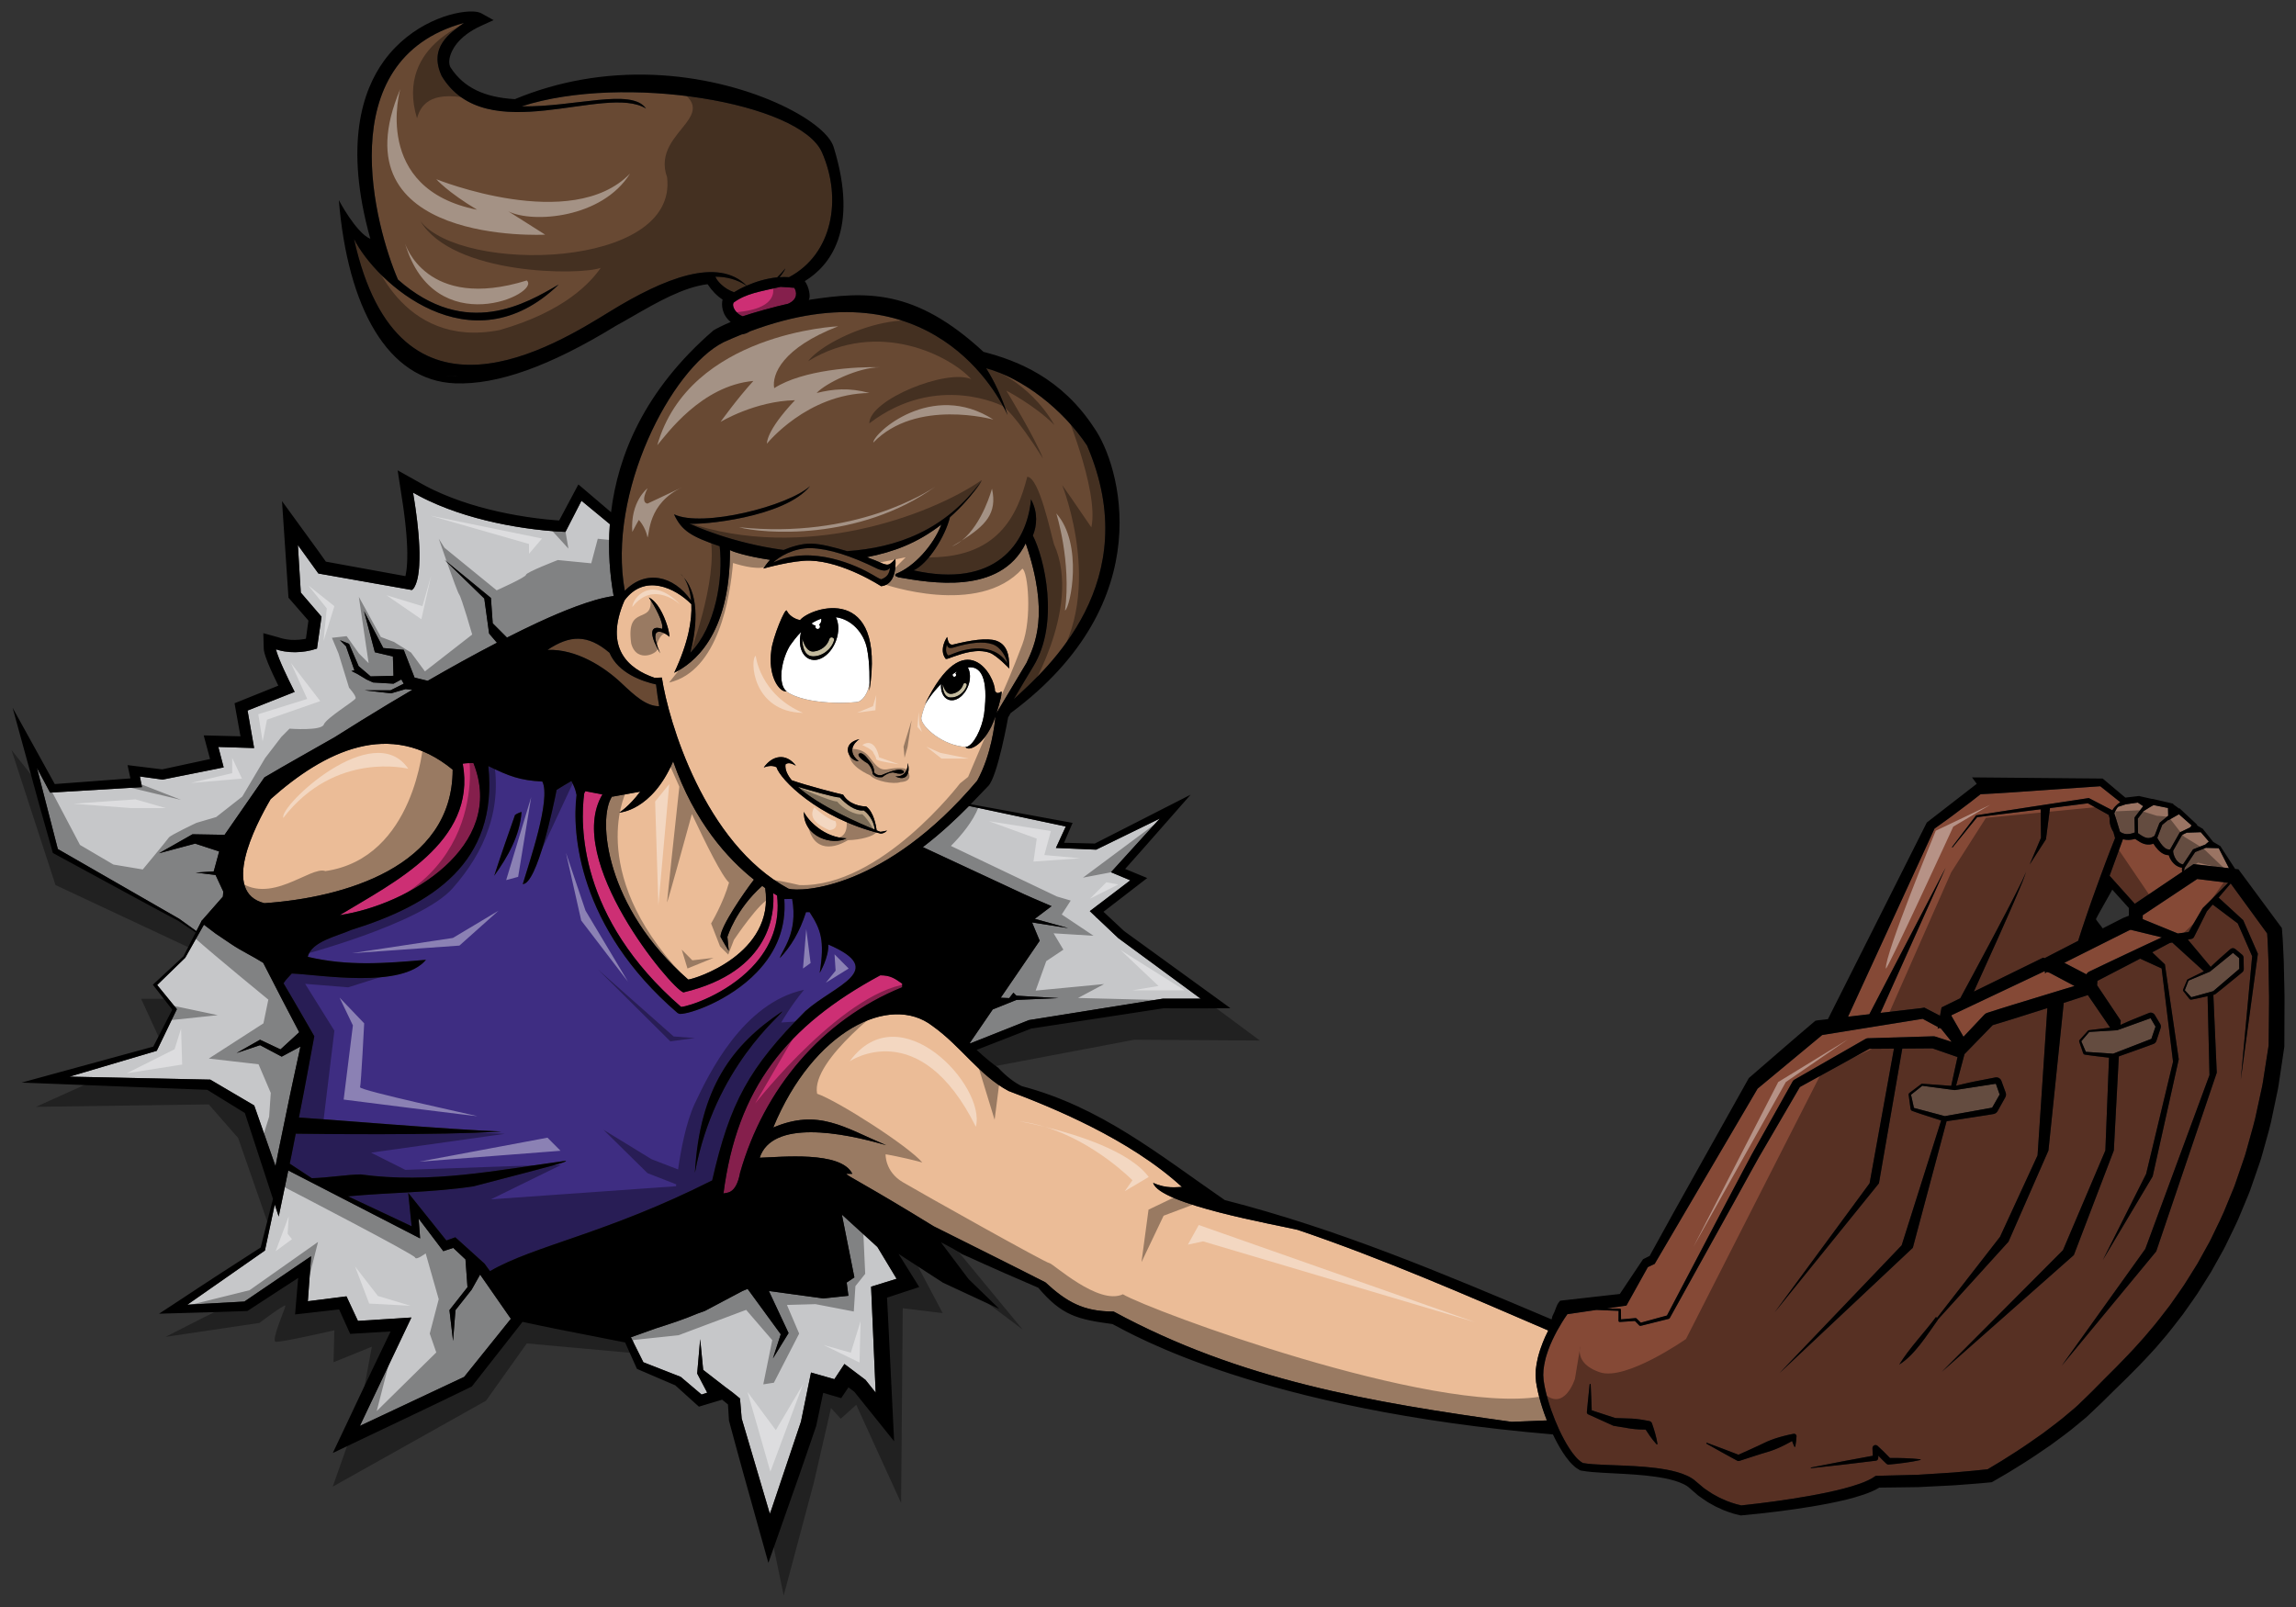
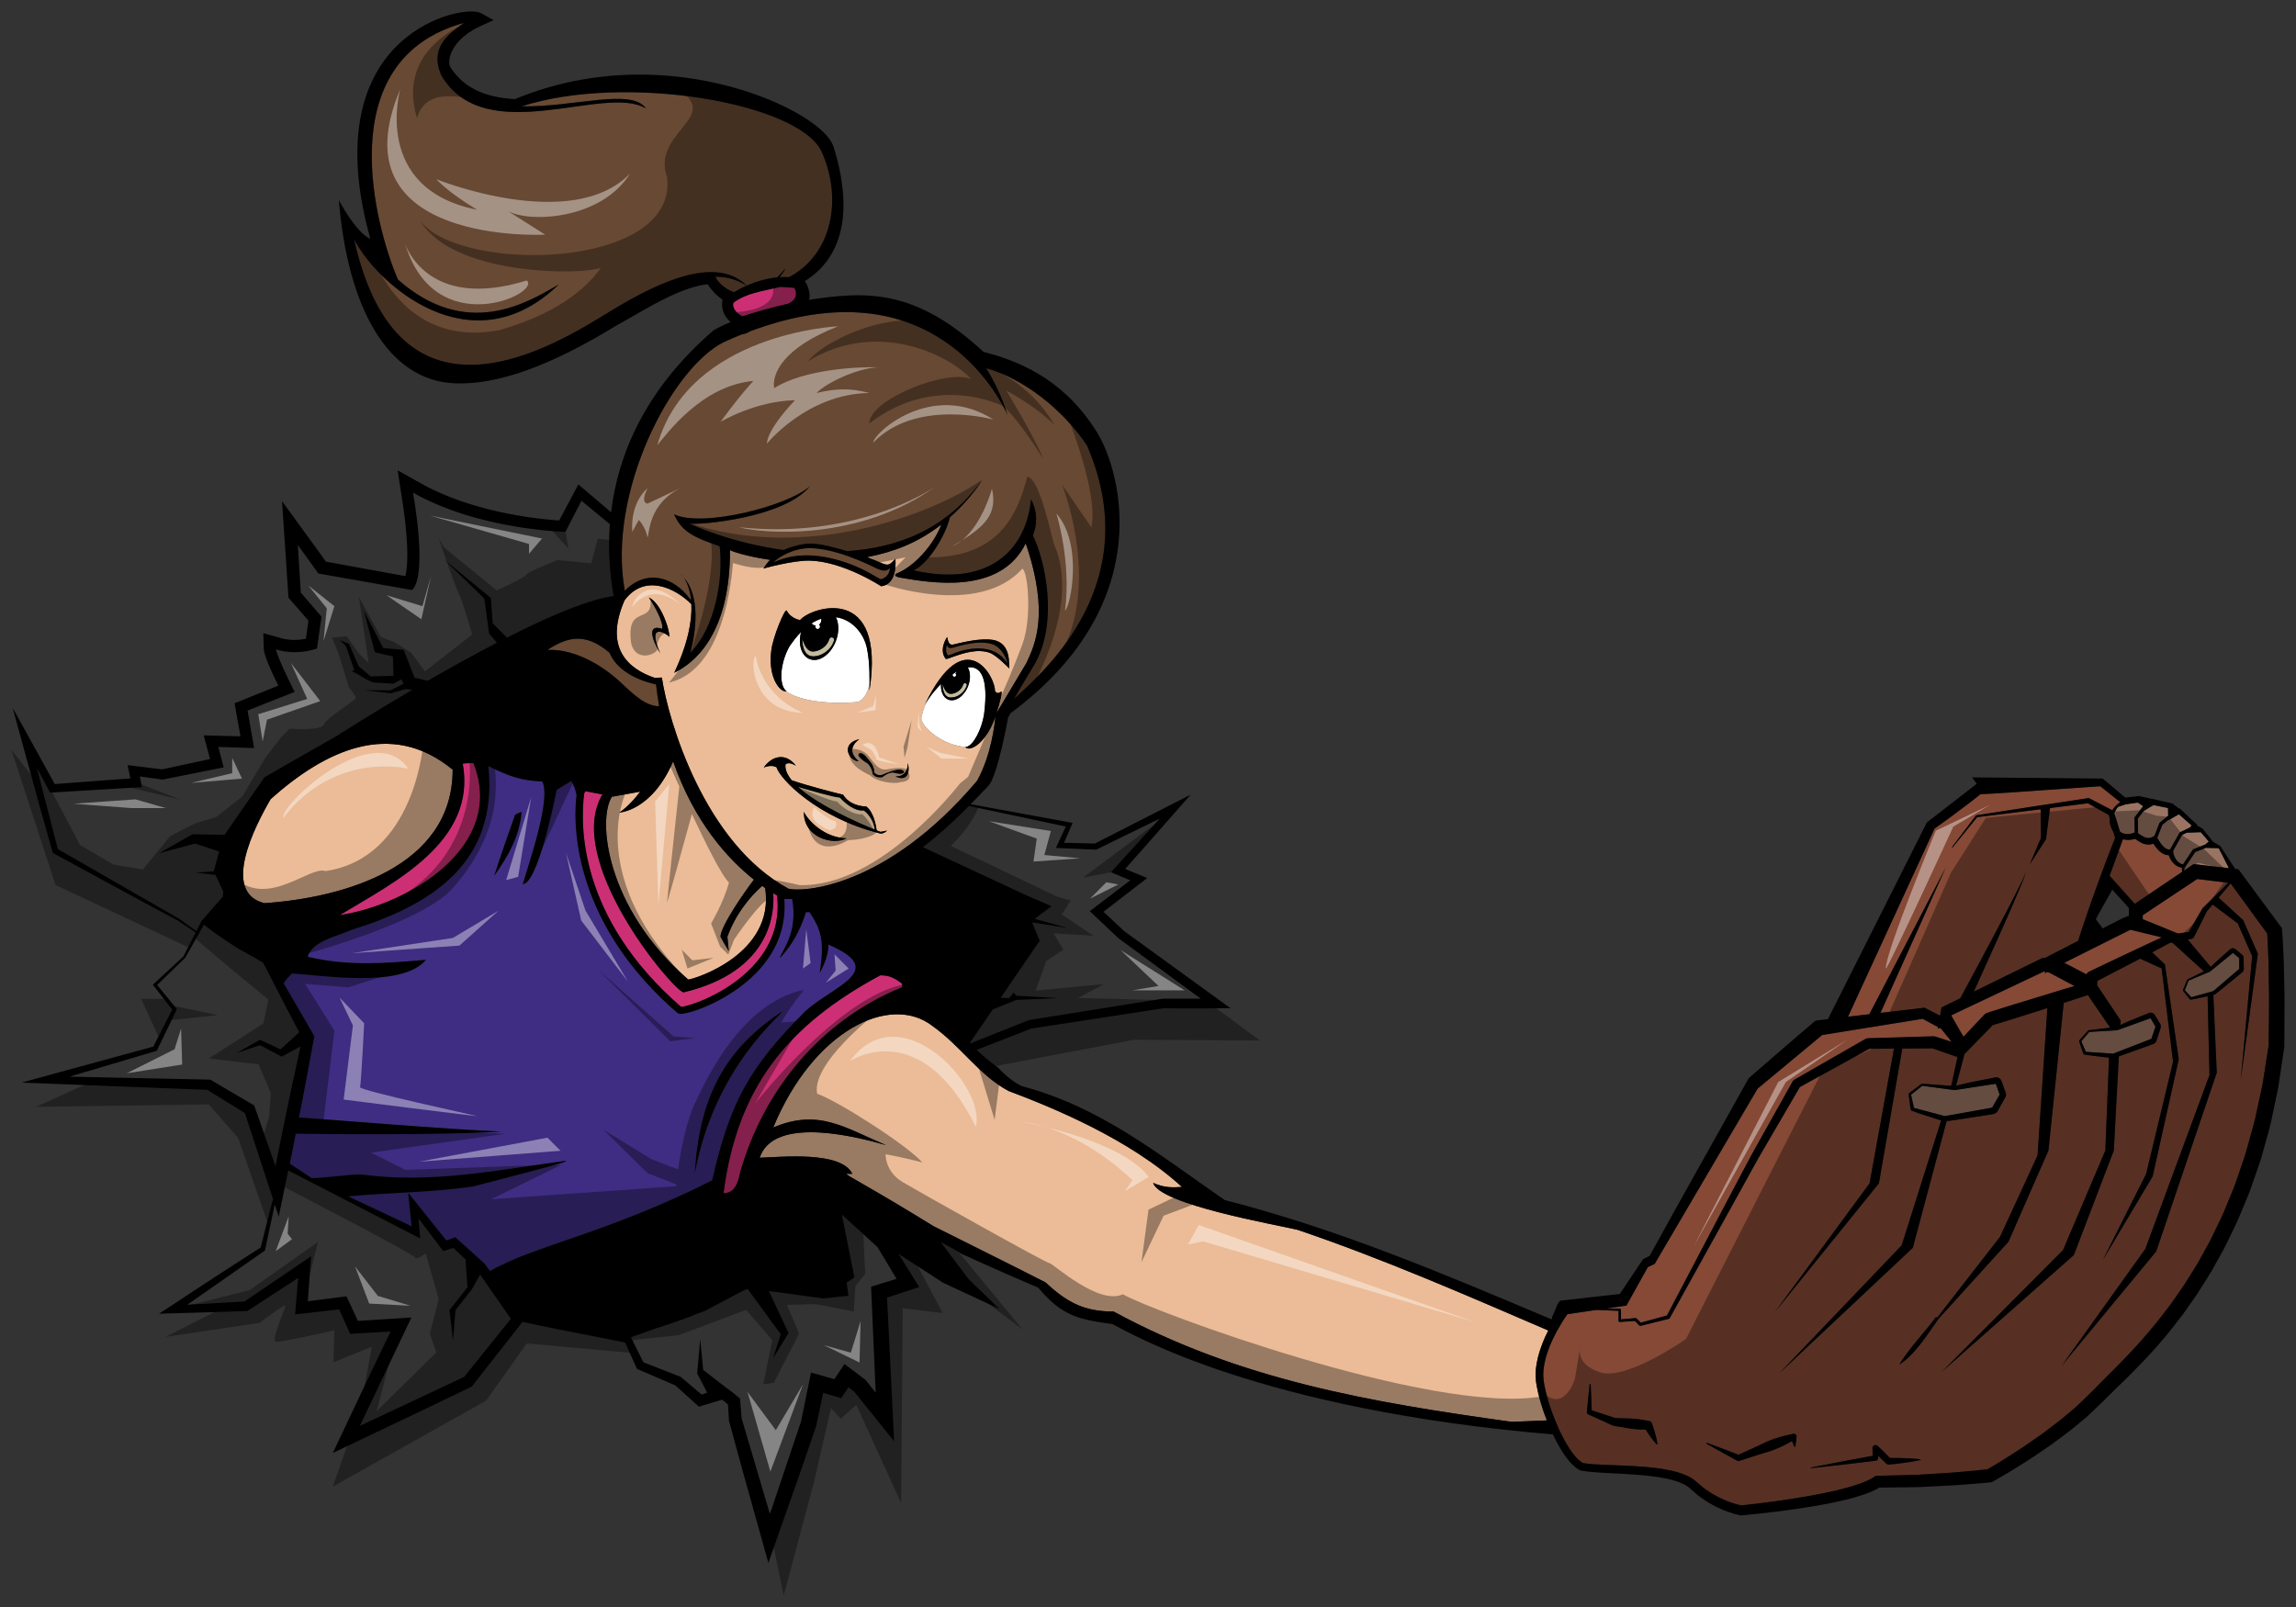
<svg xmlns="http://www.w3.org/2000/svg" version="1.1" id="Layer_1" x="0px" y="0px" width="200px" height="140px" viewBox="0 0 200 140" enable-background="new 0 0 200 140" xml:space="preserve">
  <rect x="0" y="0" width="200" height="140" fill="#333333" stroke="none" />
  <path id="color9" fill="#BCA486" d="M76.193,72.271c-1.293-0.525-4.862-2.063-6.684-3.721c0.987,0.281,3.11,0.909,3.652,0.928  c0.476,0.517,1.293,1.21,2.075,1.124C75.523,70.793,76.122,71.412,76.193,72.271z" />
  <path id="color8" fill="#3E2D82" d="M65.908,84.715c-2.389,2.48-5.862,3.645-6.678,3.613c-0.015-0.001-0.027-0.002-0.04-0.003  l-0.166-0.072c-8.694-7.479-9.21-15.753-8.803-18.997c-0.032-0.132-0.063-0.264-0.095-0.396c-0.052-0.211-0.325-0.8-0.349-0.825  c-0.465,0.26-0.879,0.518-1.294,0.779c-0.258,1.35-1.706,8.205-2.947,8.205c0.517-1.766,2.482-7.375,1.706-8.933  c-1.965-0.104-2.897-0.468-4.707-1.351c0.88,8.414-4.914,12.101-11.95,14.282c-1.138,0.52-3.465,0.986-3.775,2.338  c3.517,0.83,6.724,0.57,10.294,0.26c-2.121,2.544-9.208,1.298-11.691,1.194c-0.248,0.279-0.528,0.541-0.716,0.851l0.676,1.149  c0.647,1.1,1.277,2.209,1.917,3.313l0.087,0.151l-0.035,0.189l-0.626,3.362c-0.207,1.121-0.422,2.24-0.645,3.358l-0.034,0.171  c1.748,0.099,13.409,1.075,17.636,1.22c-5.309,0.343-16.313,0.215-17.913,0.188l-0.349,1.776l-0.174,0.836l1.922,1.268  c1.355-0.034,3.2-0.328,4.254-0.328c6.104,0.831,11.846-0.363,17.899-1.194c-0.103,0.155-0.103,0.155-8.07,2.232  c-3.626,0.545-7.285,0.522-10.924,0.87l0.383,0.18l3.037,1.427c0.705,0.334,1.412,0.664,2.117,0.998l-0.089-0.869l-0.209-2.043  l1.3,1.625l2.024,2.53l0.388-0.14l0.392-0.141l0.332,0.299l2.167,1.957l0.05,0.045l0.056,0.078l0.415,0.572  c3.876-2.251,10.114-3.246,19.356-7.909c1.551-6.803,3.206-9.816,8.122-14.75c2.509-2.251,7.252-3.538,1.993-5.797  c0.054,1.118-0.751,2.473-0.751,2.473c0.452-2.828,0.102-3.793-0.881-5.297h-0.309c-0.574,1.776-1.317,2.984-2.283,4.008  c0.179-0.697,1.607-2.165,1.074-5.161c-0.226,0.009-0.453,0.017-0.683,0.017C68.493,80.714,67.691,82.863,65.908,84.715z   M43.052,76.294c0.569-1.765,1.189-3.531,1.81-5.297c0.155-0.104,0.363-0.208,0.57-0.26C45.277,72.814,44.241,74.633,43.052,76.294z   M68.137,88.115c0.011,0.259-5.883,4.798-7.605,14.055C60.949,94.771,63.794,91.009,68.137,88.115z" />
-   <path id="color7" fill="#C6C7C9" d="M41.822,111.041l2.679,3.852l-4.069,5.06l-9.085,4.271l3.946-8.301l0.466-0.98l0.078-0.164  l-0.18,0.012l-4.477,0.286l-0.968-2.076l-0.03-0.065l-0.071,0.009l-3.295,0.417l0.271-3.736l0.013-0.185l-0.153,0.104l-5.659,3.845  l-4.968,0.275l6.737-4.705l0.021-0.015l0.005-0.025l0.852-3.988l0.343,1.05l0.436-2.097l0.398-1.915l11.369,5.86l0.115,0.059  l-0.01-0.129l-0.121-1.602l2.117,2.796L38.617,109l0.054-0.018l0.807-0.269l1.068,1.003l0.176,2.423l-1.571,1.998l0.314,2.682  l0.209-2.682l1.414-1.788L41.822,111.041z M53.125,45.665l-2.471-2.04l-1.369,2.663l-0.026,0.05l-0.055-0.002  c-1.167-0.046-2.323-0.169-3.475-0.335c-1.151-0.169-2.296-0.386-3.426-0.666c-1.13-0.277-2.247-0.616-3.337-1.029  c-0.546-0.203-1.082-0.435-1.612-0.679c-0.263-0.125-0.527-0.252-0.784-0.389c-0.199-0.1-0.393-0.21-0.587-0.32l0.139,0.873  c0.061,0.358,0.102,0.72,0.152,1.081c0.052,0.36,0.09,0.722,0.126,1.084c0.042,0.362,0.068,0.725,0.093,1.089  c0.032,0.363,0.034,0.728,0.05,1.093c-0.002,0.365,0.004,0.731-0.023,1.097c-0.006,0.183-0.027,0.366-0.048,0.548  c-0.015,0.183-0.055,0.365-0.085,0.547c-0.043,0.181-0.086,0.362-0.154,0.539c-0.033,0.089-0.074,0.176-0.121,0.262  c-0.056,0.087-0.09,0.164-0.207,0.25l-0.027,0.02l-0.044-0.008l-8.051-1.42l-0.045-0.008l-0.027-0.037l-1.762-2.442l0.255,4.139  l1.774,2.065l0.032,0.037l-0.007,0.048l-0.381,2.662l-0.009,0.064l-0.058,0.02c-0.302,0.102-0.601,0.17-0.909,0.22  c-0.306,0.05-0.617,0.075-0.927,0.078c-0.311,0.005-0.622-0.018-0.929-0.068c-0.154-0.023-0.307-0.056-0.457-0.096  c-0.098-0.021-0.194-0.053-0.29-0.086c0.006,0.027,0.011,0.055,0.018,0.082c0.021,0.08,0.045,0.161,0.072,0.241  c0.054,0.161,0.114,0.321,0.178,0.48c0.127,0.318,0.266,0.633,0.408,0.947c0.286,0.626,0.588,1.247,0.899,1.861l0.05,0.098  l-0.101,0.04l-4.001,1.585l0.552,3.156l0.02,0.113l-0.114-0.004l-3.004-0.094l0.441,1.689l0.024,0.092l-0.093,0.019l-5.21,1.042  l-0.014,0.003l-0.014-0.002l-1.968-0.271l0.021,0.104l0.019-0.001l-0.016,0.02l0.142,0.713l0.019,0.093l-0.095,0.006l-0.722,0.043  l-0.016,0.021l-0.004-0.02L4.416,69.05l-0.049,0.003L4.344,69.01l-1.126-2.114l1.821,7.072l10.578,6.079l0.003,0.002l0.002,0.002  l1.488,1.069l0.43-0.838l-0.016-0.009l0.049-0.055l0.028-0.054l0.013,0.007l1.805-2.056c0.011-0.148,0.023-0.295,0.036-0.442  l-0.673-1.444l-1.728-0.21l1.571-0.105l0.471-1.735l-2.095-0.684l-3.142,0.841l2.914-1.654l2.794,0.048l3.005-4.334  c0.149-0.223,0.303-0.446,0.464-0.669c2.015-1.189,4.07-2.328,6.111-3.497c1.563-0.989,3.134-1.963,4.718-2.916  c0.683-0.41,1.37-0.816,2.057-1.22l-0.591-0.059l-1.257,0.368L31.77,60.14h2.252l1.152-0.578l-0.209-0.368l-0.681,0.368L32.5,59.454  l-0.576-0.263l-0.786-0.473l-0.524-0.263l0.262-0.053l-0.733-2.103l-0.524-0.526l0.786,0.315l0.838,1.945l1.047,0.894l1.99-0.053  l-0.052-1.683l-1.571-0.368l-0.943-3.575l1.676,3.207l1.781,0.158l0.943,2.419l1.146,0.278c0.997-0.575,1.998-1.142,3.005-1.698  c1.002-0.552,2.01-1.092,3.026-1.619l-0.682-0.799l-0.419-3.05l-3.457-3.365l4.033,3.313l0.157,2.208l1.243,1.247  c0.887-0.449,1.778-0.889,2.68-1.308c1.12-0.516,2.252-1.008,3.41-1.434c1.039-0.375,2.098-0.722,3.201-0.882  C53.136,50.137,52.948,48.003,53.125,45.665z M78.099,111.404l-1.671-2.77l-3.095-2.822l1.076,5.404l0.013,0.067l-0.056,0.038  l-0.615,0.41l0.138,1.052l0.013,0.101l-0.101,0.011l-2.072,0.22l-0.012,0.001l-0.011-0.002l-4.733-0.647l1.716,3.667l-1.362,2.208  l0.681-2.103l-2.888-3.954c-0.15,0.058-0.298,0.118-0.445,0.184l-3.277,1.736l-0.005,0.003l-0.005,0.002l-0.642,0.228  c-1.176,0.5-2.331,0.877-3.555,1.266l-2.236,0.796l1.087,2.176l3.237,1.267l0.014,0.006l0.012,0.01l1.807,1.531l0.49-0.165  l-0.874-1.668l0.262-2.997l0.262,2.682l1.892,1.467c0.443,0.313,0.868,0.646,1.282,0.996l0.032,0.027l0.004,0.043l0.143,1.7  l2.459,8.325l2.707-8.054l0.845-4.13l0.03-0.145l0.142,0.041l1.891,0.54l0.794-1.2l0.083-0.126l0.12,0.091l1.703,1.286l0.014,0.011  l0.011,0.014l0.873,1.098l-0.395-9.135l-0.004-0.096l0.091-0.028L78.099,111.404z M13.695,91.461l-0.041,0.084l-0.094,0.028  l-7.502,2.222l12.145,0.258l0.112,0.002l0.104,0.061l3.574,2.101l0.151,0.089l0.061,0.175l1.793,5.116l0.252-1.295l0.69-3.348  c0.227-1.117,0.462-2.232,0.705-3.345l0.527-2.433l-1.634,0.877l-1.885-0.999l-2.043,0.684l2.043-1.157l1.781,0.841l1.63-1.496  c-0.475-0.902-0.952-1.804-1.419-2.711l-1.717-3.334c-0.893-0.572-1.914-1.04-2.791-1.634l-1.351-0.911l-1.023-0.777l-1.617,2.861  l-0.007,0.015l-0.013,0.013l-2.435,2.364l1.649,2.021l0.068,0.084l-0.049,0.101L13.695,91.461z M97.414,81.728l-0.004-0.003  l-0.003-0.003l-1.909-1.807l-0.033,0.025l0.003-0.053l-0.475-0.449l-0.063-0.06L95,79.325l0.519-0.395l0.003-0.055l0.031,0.029  l2.904-2.212l-1.592-0.668l-0.09-0.038l0.065-0.072l4.187-4.603l-5.532,2.703l-0.013,0.006l-0.014-0.001l-3.409-0.146l-0.081-0.003  l0.034-0.073l0.826-1.794l-8.433-1.79c-1.065,1.08-2.413,2.36-4.017,3.584l5.074,2.362l3.013,1.403  c0.505,0.231,0.999,0.475,1.511,0.687l1.527,0.655l0.086,0.037L91.525,79l-1.39,1.048l2.907,0.806l-3.143-0.493l0.652,1.568  l0.012,0.029l-0.018,0.026l-3.376,4.939l0.739,0.031l0.367-0.473l0.262,0.263l3.666,0.21l-3.666,0.158l-2.063,0.829l-1.992,2.914  c0.009,0.013,0.023,0.03,0.035,0.045l5.101-2.027l0.007-0.003l0.008-0.001l11.647-1.864l0.006-0.001h0.007l3.293-0.002  L97.414,81.728z" />
  <path id="color6" fill="#684933" d="M87.756,57.793c-1.233-1.978-3.856-1.2-4.642-0.879c-0.231,0.096-0.451,0.186-0.531,0.188  c-0.223-0.282-0.2-0.557-0.104-0.95c0.07,0.26,0.163,0.351,0.53,0.275c1.512-0.468,2.67-0.568,3.447-0.301  C87.229,56.392,87.672,57.325,87.756,57.793z M63.943,25.458c0.279-0.174,0.644-0.372,1.087-0.567  c-0.852-0.559-1.765-0.787-2.713-0.785C62.438,24.444,63.029,25.149,63.943,25.458z M53.092,56.87  c-1.913-1.631-3.46-1.545-5.397-0.252c2.516-0.094,4.955,1.492,6.437,2.894c1.166,1.102,2.166,2.018,3.287,2.014  c-0.104-0.614-0.199-1.242-0.273-1.897C55.968,59.368,53.856,58.66,53.092,56.87z M65.04,24.886c0.752-0.33,1.69-0.624,2.663-0.724  c0.234-0.228,0.47-0.478,0.71-0.779c-0.083,0.214-0.274,0.485-0.504,0.767c0.275-0.02,0.547-0.02,0.822-0.001  c3.795-2.009,4.648-6.831,2.875-10.867c-1.91-4.356-17.252-6.911-26.167-4.017c4.569,0.085,9.593-1.631,10.836,0.193  c-3.544-2.2-13.916,3.58-17.797-2.831c-1.178-2.534,0.757-3.776,1.944-4.633c-11.794,3.219-7.671,17.929-5.757,22.362  c5.948,5.245,11.202,2.062,14.007,0.428c-7.675,7.421-15.961-0.199-17.834-3.969c3.935,17.88,17.605,9.203,22.329,6.3  C57.873,24.224,62.53,22.375,65.04,24.886z M76.444,49.557c-2.328-1.152-4.272-1.756-5.786-1.8  c-1.506-0.044-2.857,0.777-3.292,1.248c3.371-1.614,7.429,0.35,8.586,1.034c0.343,0.203,0.668,0.394,0.804,0.43  c0.562-0.209,0.695-0.516,0.773-0.983C77.247,49.737,77.032,49.796,76.444,49.557z M88.317,60.9c0.484-0.83,1.097-1.868,1.696-2.852  c2.315-3.794,0.946-9.469-0.043-11.39c0.349-0.84,0.466-2.003-0.161-3.151c-0.356,3.886-3.142,7.771-10.227,6.181  c1.277-0.578,2.763-2.976,3.165-4.626c0.992-0.877,1.926-1.911,2.75-3.176c-3.209,4.381-7.455,5.834-11.706,6.129  c-1.107-0.331-2.253-0.633-3.111-0.658c-0.852-0.025-1.875,0.323-2.421,0.557c-4.562-0.616-7.817-2.134-8.217-2.295  c0.916,0.124,8.275-0.485,10.528-3.279c-1.885,1.737-9.379,3.651-11.857,2.465c0.662,1.432,1.491,1.934,3.976,2.782  c0.335,2.799-0.373,7.075-2.551,9.267c0.479-1.835,0.9-4.869-0.57-6.536c0.248,0.361,0.539,1.013,0.633,1.995  c-1.542-2.193-3.978-2.711-5.775-0.845c-1.558-8.521,4.041-19.371,8.609-21.658c0.537-0.245,1.064-0.47,1.581-0.677  c0.117-0.013,0.406-0.069,0.713-0.267c15.813-5.93,21.693,5.664,22.443,7.293c-0.513-1.575-1.147-2.924-1.872-4.08  c3.196,0.872,6.663,3.56,8.785,6.725C99.806,50.666,91.214,58.26,88.317,60.9z M59.28,49.99c0.114,0.097,0.194,0.219,0.289,0.328  C59.456,50.152,59.351,50.04,59.28,49.99z" />
  <path id="color5" fill="#EBBC97" d="M56.998,59.043c0.008,0.002,0.577-0.005,0.654-0.015c0-0.002-0.001-0.003-0.001-0.005  c0.013,0.002,0.012,0.003,0.001,0.005c0.577,3.81,3.698,14.422,11.031,18.394c1.125,0.315,8.46,0.028,16.437-9.41  c1.234-2.249,1.533-4.943,1.589-5.598c-0.122,0.351-0.248,0.674-0.364,0.895c-0.836,1.66-1.86,2.079-2.175,1.839  c-0.027-0.02-0.058-0.036-0.074-0.065c0.022,0,0.045-0.007,0.067-0.011c-2.045-0.093-3.911-1.767-3.911-2.516  c0.114-0.542,0.278-1.009,0.462-1.411c-0.049,0.075-0.098,0.15-0.142,0.222c3.481-7.223,6.141-2.412,6.097-1.172  c0.101,0.098,0.153,0.315,0.551,0.059c0.126-0.073-0.112,0.934-0.414,1.865l2.613-4.372c0.708-1.543,2.047-4.212-0.07-10.414  c-2.227,4.554-8.358,3.429-11.095,2.959c-0.078-0.031-0.154-0.065-0.228-0.105c-0.079-0.043-0.038-0.124,0.03-0.202  c1.561-0.607,3.24-2.459,3.948-4.292c-2.117,1.636-4.165,2.386-6.48,2.844c0.445,0.172,0.895,0.349,1.37,0.56  c0.539,0.195,0.604,0.096,1.101-0.408c0,0,0.252,2.228-1.244,2.38c0,0-3.262-2.144-6.188-2.228  c-1.489-0.043-4.069,0.692-4.069,0.692c0.099-0.148,0.36-0.531,0.589-0.76c-2.111-0.314-3.333-0.74-3.495-0.857  c0.017,7.531-3.249,9.911-4.859,10.697c1.244-2.652,1.561-4.602,1.496-5.977c-1.402-1.415-4.083-2.702-5.827-0.326  C52.598,56.474,54.746,58.266,56.998,59.043z M82.502,55.492C82.606,56,82.7,56.204,83.03,56.153c1.5-0.378,2.955-0.607,3.758-0.332  c1.232,0.423,1.1,1.917,1.126,2.416c0,0-1.11-1.165-1.715-1.372c-1.088-0.373-2.339,0.062-3.088,0.32  c-0.349,0.122-0.616,0.242-0.71,0.219l-0.02-0.005l-0.013-0.015C81.745,56.574,82.502,55.492,82.502,55.492z M70.022,70.727  c0.364,0.761,1.781,2.256,3.719,2.308C72.539,73.678,69.987,72.961,70.022,70.727z M77.99,67.631c0,0,1.07,0.179,1.088-1.156  C79.314,67.402,78.943,68.108,77.99,67.631z M76.821,67.517c0.374-0.166,1.206-0.507,1.622-0.454  c0.419,0.051,0.433,0.427-0.251,0.323l-0.378-0.088c0,0-0.396-0.05-0.957,0.406c-0.447,0.045-0.637-0.041-0.849-0.288  c0.022-0.341-0.315-0.867-0.486-0.948c-0.076-0.03-0.841-0.509-0.725-0.78c0.32-0.257,0.722,0.339,0.946,0.607  c0.465,0.541,0.401,0.997,0.401,0.997S76.384,67.625,76.821,67.517z M74.801,66.316c-0.819,0.017-1.671-1.531,0.067-1.925  C74.869,64.39,73.496,65.242,74.801,66.316z M67.187,56.65c0.133-1.143,1.202-3.719,1.342-3.454c0.282,0.581,0.972,0.811,1.17,0.817  c0.927-1.12,7.501-3.275,6.034,6.172c0.007-0.222,0.011-0.46,0.012-0.706c-0.061,0.508-0.32,1.344-0.943,1.644  c-0.332,0.119-4.501,0.382-6.301-0.886c-0.047,0.006-0.098-0.002-0.151-0.013C67.774,60.1,66.9,58.812,67.187,56.65z M69.327,66.705  c-0.328-0.179-0.661-0.32-0.906-0.11c-0.055,0.447,0.165,0.914,0.543,1.38c1.292,0.461,4.046,1.166,4.477,1.255  c0.51,0.878,1.597,1.025,2.018,1.03c0.653,0.498,0.853,1.679,0.904,2.08c0.199,0.08,0.322,0.127,0.322,0.127s0.231-0.02,0.581-0.107  c0,0-0.21,0.251-0.554,0.262c-5.537-1.364-8.773-4.764-9.075-5.784c-0.182-0.091-0.555-0.198-1.106,0.026  C67.263,65.813,68.464,65.565,69.327,66.705z M58.128,54.535c0.107,0.348,0.176,0.676,0.183,0.942  c-0.306-0.331-2.015-1.316-0.801,1.439c-0.789-1.299-1.116-2.571,0.164-2.13c0.165-0.518-0.646-2.009-1.155-2.734  C57.244,52.398,57.801,53.491,58.128,54.535z M59.951,85.337c-7.224-6.257-7.928-14.033-6.635-15.949  c0.02,0.004,0.034,0.008,0.053,0.012c0.001-0.003,2.4-0.433,2.4-0.433c-1.007,1.336-1.83,1.824-1.83,1.824s2.836-0.121,4.697-4.463  c1.848,5.325,4.798,8.531,7.038,10.305c-0.817,1.057-2.888,4.039-2.915,4.972c0.286,0.538,0.72,1.234,0.72,1.234l-0.116-1.217  c0,0,0.716-2.392,3.033-4.445c0.085,0.061,0.177,0.131,0.259,0.187C67.51,83.116,60.508,85.297,59.951,85.337z M39.431,67.051  c0,8.517-9.57,11.165-16.399,11.633c-3.778-0.935-0.85-6.678,0.546-9.067C28.235,65.461,33.999,62.584,39.431,67.051z   M134.507,123.109c0.078,0.213,0.156,0.426,0.239,0.637c-1.042,0.041-2.064,0.082-3.079,0.123  c-12.312-1.715-23.642-3.636-34.66-9.609c-2.638,0-4.087-0.83-5.948-2.546c-3.259-1.662-6.519-3.271-9.726-4.881  c-5.897-3.636-7.605-4.415-7.605-4.57h0.518c-0.984-2.025-6.26-1.455-8.071-1.402c1.087-3.323,7.13-2.235,11.019-1.09  c-3.673-1.558-5.907-3.206-9.838-1.544c3.48-8.446,10.174-11.713,13.873-8.843c2.483,1.765,4.087,4.31,6.622,5.66  c3.724,1.401,10.508,4.15,15.105,8.361c-0.414,0-1.336,0.186-2.505-0.356c0.52,1.872,10.627,3.629,12.592,4.096  c7.41,2.514,14.669,5.685,21.824,8.766c-0.096,0.193-0.193,0.384-0.281,0.582c-0.127,0.292-0.25,0.587-0.353,0.893  c-0.055,0.151-0.108,0.303-0.151,0.461c-0.045,0.156-0.097,0.309-0.129,0.472c-0.081,0.317-0.131,0.648-0.17,0.982l-0.022,0.512  c0.007,0.174,0.024,0.349,0.037,0.523c0.003,0.028,0.001,0.03,0.008,0.079l0.01,0.056l0.019,0.113l0.039,0.226  c0.023,0.148,0.066,0.317,0.099,0.474c0.072,0.321,0.153,0.62,0.243,0.925C134.305,122.513,134.405,122.812,134.507,123.109z" />
  <path id="color4" fill="#CD2F74" d="M63.911,26.356c1.072-0.786,2.267-0.952,4.08-1.365c0.034-0.008,1.173,0.08,1.195,0.083  c0.198,0.297,0.371,0.993-0.537,1.389c-1.191,0.264-3.013,0.769-3.955,1.094C64.117,27.349,63.705,26.687,63.911,26.356z   M40.309,66.531c1.242,6.856-6.103,10.386-10.708,13.192c5.949-0.883,14.536-5.973,11.64-13.244  C40.932,66.479,40.62,66.479,40.309,66.531z M67.689,78.011c-0.107-0.061-0.216-0.122-0.337-0.196  c0.12,1.573-0.089,6.803-7.82,8.642c-1.08-0.346-10.443-11.576-7.056-17.246c-0.461-0.095-0.965-0.19-1.484-0.283  c-0.034,0.062-0.069,0.124-0.101,0.187c-0.36,2.668-0.532,10.833,8.443,18.607c0.684-0.052,3.885-1.087,6.139-3.428  C67.221,82.48,67.961,80.366,67.689,78.011z M76.678,84.968c-8.174,4.415-12.467,9.816-13.658,19.008  c0.208-0.104,1.09,0.16,1.45-1.818c2.068-7.27,7.086-13.296,14.121-16.152v-0.311C77.919,85.228,77.556,84.968,76.678,84.968z" />
  <path id="color3" fill="#854936" d="M162.837,88.362l-1.859,0.218l7.532-16.392c0.325-0.227,0.645-0.459,0.966-0.691  c0.369-0.263,0.731-0.535,1.092-0.809l1.086-0.818c0.294-0.222,0.582-0.452,0.872-0.68c0.819-0.045,1.638-0.08,2.456-0.141  l2.726-0.189l5.243-0.363l1.742,1.386c-0.074,0.048-0.147,0.099-0.216,0.157c-0.08,0.068-0.159,0.139-0.232,0.218  c-0.071,0.081-0.141,0.165-0.2,0.26c-0.016,0.023-0.029,0.048-0.043,0.072l-1.984-1.029l-0.067-0.035l-0.068,0.01l-4.857,0.738  l-4.855,0.752l-0.035,0.005l-0.02,0.026l-2.086,2.745l0.045,0.035l2.153-2.647l4.843-0.599l0.685-0.087l0.029,2.487l-0.985,2.325  l1.404-2.177l0.017-0.027l0.008-0.065l0.342-2.647l3.298-0.418l1.816,1.012l0.085,0.308c-0.005,0.073-0.008,0.147-0.003,0.22  l0.019,0.185l0.039,0.171c0.026,0.099,0.072,0.233,0.121,0.335c0.039,0.09,0.09,0.18,0.147,0.267l0.147,0.536  c-0.139,0.35-0.282,0.698-0.417,1.05l-0.437,1.144c-0.148,0.38-0.285,0.765-0.425,1.149l-0.418,1.151  c-0.138,0.384-0.283,0.766-0.414,1.153l-0.399,1.158c-0.134,0.386-0.266,0.772-0.391,1.162c-0.107,0.327-0.213,0.655-0.316,0.984  c-0.78,0.399-1.56,0.797-2.336,1.203l-0.572,0.299v0.004l-0.148-0.04l-0.323,0.158l-5.708,2.798  c0.507-1.112,1.293-2.842,2.069-4.578c0.322-0.727,0.645-1.454,0.947-2.135c0.296-0.685,0.583-1.318,0.809-1.871  c0.115-0.275,0.221-0.527,0.315-0.751c0.097-0.222,0.17-0.421,0.228-0.585c0.119-0.326,0.187-0.513,0.187-0.513  s-0.081,0.182-0.222,0.5c-0.069,0.159-0.154,0.351-0.266,0.566c-0.108,0.216-0.231,0.46-0.364,0.727  c-0.262,0.534-0.591,1.148-0.931,1.809c-0.347,0.659-0.717,1.362-1.087,2.064c-1.222,2.304-2.461,4.596-2.866,5.344l-1.222,0.599  l-0.408,0.2l-0.079,0.425l-0.055,0.298l-1.107-0.574l-0.258-0.134l-0.264,0.046l-3.559,0.416l5.679-12.645L162.837,88.362z   M186.649,80.076l3.056,1.248l0.949-0.126c0.396-0.683,0.787-1.369,1.194-2.047l0.01-0.017c0.007-0.011,0.015-0.022,0.024-0.03  c0.737-0.732,1.472-1.467,2.212-2.196l-2.699-0.329l-4.746,3.155V80.076z M181.975,84.651c1.119-0.541,2.245-1.069,3.369-1.601  l1.688-0.794l1.281-0.592l-2.716-0.662l-0.155,0.058l-5.624,2.818l1.926,1.005C181.796,84.782,181.875,84.7,181.975,84.651z   M197.642,88.628l-0.024,2.44l-0.444,2.841c-0.04,0.237-0.067,0.476-0.118,0.71l-0.153,0.704l-0.305,1.407  c-0.179,0.945-0.466,1.861-0.718,2.787c-0.136,0.46-0.241,0.93-0.402,1.382l-0.468,1.361l-0.234,0.681  c-0.077,0.227-0.154,0.455-0.25,0.674l-0.548,1.33c-0.342,0.897-0.788,1.748-1.198,2.615c-0.107,0.214-0.202,0.435-0.319,0.645  l-0.349,0.629l-0.697,1.258c-0.248,0.41-0.508,0.813-0.761,1.22s-0.506,0.814-0.789,1.201l-0.825,1.177l-0.879,1.138  c-0.287,0.384-0.602,0.745-0.91,1.112s-0.616,0.734-0.943,1.085c-0.638,0.716-1.303,1.406-1.977,2.089  c-0.672,0.682-1.37,1.352-2.034,2.044c-0.34,0.343-0.685,0.668-1.028,1.002c-0.333,0.343-0.705,0.645-1.072,0.951  c-0.72,0.631-1.497,1.193-2.259,1.772c-0.784,0.55-1.566,1.105-2.373,1.621c-0.795,0.521-1.607,1.019-2.425,1.498  c-0.396,0.042-0.792,0.089-1.19,0.122l-1.216,0.109c-0.405,0.04-0.811,0.071-1.217,0.093l-1.218,0.077l-1.218,0.077  c-0.406,0.015-0.813,0.022-1.22,0.033l-2.44,0.062l-0.035,0.001l-0.03,0.021c-0.196,0.14-0.406,0.267-0.633,0.368  c-0.223,0.107-0.456,0.198-0.69,0.283c-0.47,0.169-0.952,0.309-1.437,0.437c-0.972,0.252-1.958,0.453-2.948,0.631  c-1.976,0.352-3.969,0.622-5.965,0.833c-0.286-0.059-0.575-0.143-0.856-0.239l-0.426-0.155l-0.414-0.184  c-0.14-0.057-0.274-0.126-0.406-0.202l-0.398-0.217c-0.255-0.159-0.501-0.331-0.75-0.5l-0.698-0.589  c-0.236-0.216-0.51-0.379-0.794-0.507c-0.569-0.259-1.172-0.409-1.776-0.522c-1.211-0.221-2.436-0.294-3.657-0.35l-1.831-0.073  c-0.603-0.031-1.211-0.052-1.798-0.155c-0.243-0.145-0.464-0.34-0.653-0.568c-0.196-0.225-0.372-0.472-0.535-0.725  c-0.163-0.254-0.319-0.514-0.46-0.783c-0.147-0.265-0.276-0.54-0.409-0.813c-0.505-1.103-0.923-2.254-1.195-3.433  c-0.068-0.289-0.125-0.598-0.164-0.891c-0.01-0.148-0.024-0.295-0.031-0.442l0.02-0.446c0.035-0.296,0.079-0.592,0.154-0.883  c0.029-0.147,0.078-0.29,0.12-0.434c0.041-0.145,0.088-0.288,0.143-0.428c0.1-0.284,0.222-0.561,0.346-0.836  c0.127-0.274,0.263-0.544,0.406-0.81c0.277-0.507,0.584-1.005,0.913-1.473l2.519-0.37l1.941,0.08l-0.01,0.858v0.008  c0.004,0.06,0.056,0.106,0.116,0.102h0.003l1.313-0.086l0.377,0.388c0.031,0.032,0.078,0.047,0.125,0.036l0.003-0.001l2.434-0.607  c0.041-0.01,0.078-0.037,0.1-0.077l0.002-0.003l5.629-10.149l1.401-2.541c0.233-0.419,0.467-0.856,0.7-1.261l0.731-1.253  l2.866-4.914l6.057-3.33l2.14-0.016l-2.123,11.734l-8.26,11.228l9.073-11.227l2.034-11.74l2.628-0.019l2.128,0.739  c0.018,0.006,0.038,0.007,0.057,0.011l-0.551,2.518l-2.532-0.185c-0.023-0.002-0.048,0.005-0.068,0.019l-1.05,0.791  c-0.041,0.031-0.065,0.083-0.059,0.138l0.003,0.028c0.048,0.406,0.106,0.809,0.166,1.212c0.013,0.084,0.07,0.159,0.156,0.188  l0.034,0.012l0.668,0.231c0.223,0.077,0.448,0.145,0.672,0.218l1.134,0.362l-3.44,10.878l-10.632,11.123l11.605-10.909l2.942-11.027  c0.67-0.082,1.335-0.2,2.002-0.298l1.043-0.161c0.347-0.057,0.696-0.101,1.042-0.168l0.015-0.003  c0.139-0.028,0.265-0.114,0.34-0.248l0.667-1.195l0.004-0.007c0.067-0.122,0.083-0.271,0.032-0.411l-0.361-0.996l-0.007-0.019  c-0.078-0.217-0.304-0.35-0.537-0.305l-1.801,0.351c-0.301,0.056-0.598,0.132-0.897,0.197c-0.24,0.053-0.478,0.111-0.717,0.171  l0.734-2.753l2.455-2.523c0.693-0.212,1.389-0.416,2.079-0.638l2.212-0.699l0.472-0.149l-0.854,12.833l-3.271,7.096l-5.499,7.073  c-0.023-0.041-0.047-0.076-0.071-0.1c-1.035,1.402-2.276,2.648-3.208,4.154c1.346-0.83,2.433-2.596,3.363-3.896  c-0.002-0.005-0.005-0.009-0.007-0.014l6.16-6.794l3.481-7.944l1.332-12.861l0.313-0.099l1.788-0.582l1.944,2.838l-1.866,0.225  c-0.019,0.002-0.039,0.012-0.053,0.027l-0.752,0.834c-0.029,0.033-0.041,0.08-0.027,0.125l0.007,0.023  c0.106,0.332,0.22,0.66,0.336,0.988c0.024,0.068,0.084,0.121,0.161,0.132l0.031,0.004c0.398,0.057,0.797,0.114,1.196,0.157  l0.867,0.102l-0.319,8.085l-3.693,8.685l-10.55,10.592l11.499-10.168l3.481-9.109l0.436-8.198c0.443-0.153,0.883-0.316,1.325-0.471  l0.848-0.305c0.282-0.104,0.567-0.198,0.846-0.311l0.012-0.005c0.112-0.046,0.204-0.139,0.245-0.264l0.365-1.111l0.002-0.007  c0.037-0.113,0.026-0.24-0.04-0.35l-0.464-0.776l-0.009-0.015c-0.101-0.169-0.312-0.244-0.499-0.168l-1.453,0.588  c-0.243,0.096-0.48,0.208-0.72,0.311c-0.105,0.046-0.209,0.095-0.313,0.142l0.02-0.38l-2.055-3.072l0.025-0.386  c1.016-0.521,2.027-1.051,3.04-1.577l0.683-0.358l1.872,0.854l0.994,8.129l-2.344,9.77l-3.765,7.488l4.333-7.274l2.273-10.198  l-1.208-8.272l-1.104-1.05l1.525-0.812l0.219-0.042l2.761,2.512l-1.422,0.701c-0.015,0.007-0.028,0.02-0.035,0.036l-0.362,0.864  c-0.014,0.034-0.01,0.074,0.013,0.106l0.012,0.016c0.174,0.232,0.355,0.459,0.535,0.684c0.037,0.046,0.098,0.071,0.161,0.06  l0.027-0.005c0.466-0.088,0.928-0.193,1.39-0.298l0.165,6.876l-5.591,15.146l-7.279,10.168l8.229-9.956l5.275-15.57l-0.298-6.777  c0.025-0.006,0.05-0.011,0.075-0.017c0.03-0.007,0.061-0.02,0.087-0.04l0.026-0.019c0.4-0.303,0.781-0.629,1.172-0.943l0.583-0.475  c0.193-0.16,0.392-0.313,0.58-0.479l0.008-0.007c0.075-0.067,0.122-0.166,0.12-0.275l-0.017-0.975v-0.006  c-0.002-0.099-0.045-0.196-0.127-0.264l-0.578-0.482l-0.011-0.009c-0.126-0.105-0.312-0.106-0.439,0.006l-0.981,0.865  c-0.165,0.143-0.32,0.297-0.481,0.444c-0.084,0.078-0.165,0.158-0.248,0.238l-1.992-2.381l0.311-0.059l0.019-0.004  c0.086-0.017,0.163-0.072,0.206-0.156c0.377-0.748,0.76-1.492,1.126-2.245c0.167-0.196,0.335-0.391,0.503-0.587l2.183,1.643  l1.256,2.857l-0.994,10.768l1.492-10.982l-1.279-2.924l-2.141-1.965c0.352-0.411,0.702-0.824,1.051-1.237l3.178,4.361  c0.031,0.392,0.051,0.787,0.066,1.184c0.016,0.407,0.038,0.814,0.05,1.222l0.039,2.447C197.67,86.995,197.644,87.811,197.642,88.628  z M144.378,125.789c-0.046-0.314-0.119-0.614-0.2-0.912c-0.082-0.296-0.177-0.587-0.278-0.874c-0.036-0.102-0.124-0.183-0.238-0.203  l-0.067-0.012c-0.241-0.043-0.481-0.093-0.723-0.126c-0.241-0.038-0.484-0.059-0.728-0.075c-0.479-0.023-0.959-0.025-1.438-0.047  c-0.683-0.229-1.367-0.454-2.054-0.673c-0.03-0.755-0.053-1.51-0.095-2.265c-0.001-0.02-0.017-0.038-0.038-0.04  c-0.023-0.003-0.045,0.014-0.047,0.038c-0.093,0.806-0.162,1.613-0.244,2.419c-0.008,0.08,0.035,0.16,0.111,0.196l0.026,0.012  c0.716,0.332,1.435,0.656,2.156,0.975c0.018,0.008,0.037,0.014,0.057,0.017l0.033,0.005c0.483,0.072,0.964,0.166,1.447,0.238  c0.242,0.031,0.484,0.058,0.728,0.068c0.187,0.012,0.375,0.013,0.563,0.015c0.118,0.187,0.239,0.372,0.369,0.553  c0.18,0.249,0.367,0.496,0.582,0.728c0.01,0.01,0.024,0.016,0.039,0.014C144.365,125.836,144.381,125.813,144.378,125.789z   M156.49,125.135c0.001-0.018,0-0.038-0.004-0.056c-0.023-0.116-0.135-0.191-0.251-0.168l-0.089,0.018  c-0.213,0.043-0.426,0.085-0.635,0.14c-0.211,0.049-0.416,0.111-0.623,0.171c-0.412,0.122-0.812,0.275-1.2,0.46  c-0.744,0.366-1.503,0.692-2.256,1.035c-0.435-0.171-0.871-0.339-1.31-0.503c-0.477-0.181-0.953-0.362-1.434-0.535  c-0.019-0.007-0.041,0.001-0.051,0.019c-0.012,0.021-0.005,0.047,0.016,0.059c0.443,0.255,0.89,0.501,1.336,0.749  c0.446,0.249,0.893,0.494,1.342,0.735c0.051,0.027,0.114,0.035,0.174,0.016l0.03-0.01c0.818-0.26,1.628-0.542,2.454-0.78  c0.412-0.123,0.811-0.279,1.198-0.466c0.193-0.094,0.387-0.186,0.576-0.292c0.114-0.059,0.227-0.124,0.338-0.189  c0.059,0.164,0.122,0.327,0.198,0.489c0.006,0.012,0.018,0.022,0.032,0.025c0.024,0.005,0.048-0.011,0.053-0.036  C156.444,125.72,156.471,125.427,156.49,125.135z M167.305,127.167c0.002-0.016-0.009-0.031-0.025-0.033  c-0.233-0.033-0.465-0.044-0.698-0.067c-0.232-0.015-0.464-0.028-0.696-0.035c-0.419-0.016-0.837-0.017-1.255-0.013  c-0.341-0.363-0.7-0.708-1.066-1.045l-0.017-0.016c-0.049-0.045-0.116-0.072-0.188-0.069c-0.146,0.006-0.259,0.129-0.254,0.275  l0.026,0.661l-2.585,0.479l-2.788,0.544c-0.014,0.003-0.024,0.016-0.023,0.031c0.002,0.016,0.016,0.027,0.031,0.025l2.823-0.312  l2.819-0.339c0.109-0.013,0.195-0.104,0.199-0.217l0.001-0.017l0.008-0.203c0.225,0.236,0.453,0.468,0.692,0.69l0.017,0.016  c0.052,0.048,0.124,0.075,0.2,0.068c0.461-0.042,0.921-0.09,1.381-0.155c0.23-0.031,0.459-0.068,0.689-0.106  c0.229-0.047,0.459-0.082,0.687-0.139C167.295,127.188,167.304,127.179,167.305,127.167z M141.196,114.107v0.002l0.01,0.833  l1.253-0.112c0.037-0.003,0.072,0.01,0.096,0.034l0.003,0.002l0.371,0.364l2.277-0.625l5.365-10.214l1.356-2.565  c0.23-0.43,0.444-0.85,0.686-1.287l0.709-1.266l2.835-5.063c0.035-0.063,0.085-0.112,0.143-0.145l0.008-0.004l6.193-3.551  c0.065-0.037,0.135-0.056,0.205-0.059h0.011l5.696-0.17c0.057-0.002,0.111,0.006,0.163,0.023l0.013,0.004l1.419,0.457l-0.921-1.144  l-0.138-0.074l-0.165,0.079l0.028-0.152l-1.333-0.715l-8.75,1.41l-5.628,4.673l-8.953,15.248l-0.012,0.02l-0.021,0.01l-0.574,0.27  l-1.866,3.35l-1.703,0.25l1.129,0.02C141.153,114.011,141.196,114.054,141.196,114.107z M178.296,84.679l-0.164,0.124l-0.002-0.171  l-0.051-0.014L170,88.44l-0.013,0.064l1.047,1.819l1.821-1.931c0.068-0.072,0.15-0.122,0.238-0.15l0.008-0.003  c0.738-0.232,1.472-0.475,2.213-0.697l2.219-0.678l2.219-0.678l0.957-0.283l-2.178-1.156L178.296,84.679z M185.956,78.739  l4.129-2.785c-0.001-0.005-0.002-0.011-0.003-0.016c-0.006-0.057-0.014-0.116-0.018-0.175c0.003-0.057,0.006-0.116,0.012-0.174  c-0.006,0-0.01,0.001-0.017,0c-0.058,0-0.112-0.021-0.168-0.034c-0.058-0.012-0.107-0.039-0.16-0.061  c-0.103-0.048-0.199-0.11-0.281-0.181c-0.085-0.07-0.161-0.148-0.226-0.231c-0.136-0.166-0.23-0.354-0.3-0.558  c-0.003-0.008-0.005-0.017-0.007-0.025c-0.008,0-0.017,0.002-0.025,0.001c-0.089,0.001-0.17-0.014-0.247-0.037  c-0.083-0.019-0.141-0.053-0.21-0.083c-0.064-0.032-0.115-0.069-0.172-0.105c-0.101-0.074-0.188-0.153-0.267-0.232  c-0.171-0.176-0.301-0.359-0.417-0.543c-0.034,0.013-0.068,0.026-0.107,0.034c-0.121,0.034-0.254,0.05-0.386,0.042  c-0.131-0.007-0.261-0.034-0.371-0.075c-0.226-0.08-0.393-0.193-0.534-0.289c-0.07-0.049-0.134-0.094-0.194-0.135  c-0.025,0.007-0.047,0.017-0.073,0.023c-0.115,0.032-0.24,0.052-0.366,0.064c-0.197,0.019-0.413,0.006-0.622-0.053l-1.164,3.182  L185.956,78.739z" />
  <path id="color2" fill="#C4BB9E" d="M84.212,59.714c-0.168,0.595-0.802,1.083-1.426,1.052c-0.557-0.028-0.676-0.715-0.671-1.152  c0.147,0.458,0.349,0.868,0.754,0.833c0.455-0.04,0.906-0.371,1.032-0.819C83.958,59.428,84.269,59.513,84.212,59.714z   M72.242,55.677c-0.167,0.59-0.761,1.027-1.361,1.079c-0.533,0.047-0.8-0.495-0.993-1.098c-0.007,0.575,0.149,1.482,0.884,1.519  c0.823,0.041,1.658-0.602,1.879-1.387C72.726,55.525,72.316,55.413,72.242,55.677z" />
  <path id="color1" fill="#9A7463" d="M186.218,71.319l0.493-0.647l0.554-0.348l0.326-0.187l1.26,0.255l0.011,0.43l0.006,0.245  l-0.727,0.595c-0.019,0.016-0.034,0.036-0.043,0.059l-0.418,1.091c-0.047,0.032-0.094,0.065-0.145,0.089  c-0.034,0.017-0.066,0.037-0.102,0.048c-0.035,0.011-0.069,0.03-0.106,0.035c-0.036,0.006-0.072,0.019-0.109,0.02  c-0.037,0.001-0.073,0.01-0.11,0.004c-0.073-0.003-0.147-0.016-0.217-0.041c-0.231-0.078-0.432-0.236-0.65-0.377L186.218,71.319z   M190.773,72.085l0.032-0.042l0.101-0.134l-1.102-0.973l-0.388,0.22l-0.536,0.303l-0.001-0.032l-0.527,0.431l-0.434,1.134  c0.043,0.078,0.088,0.155,0.135,0.231l0.013,0.003c-0.003,0.002-0.005,0.004-0.008,0.005c0.099,0.16,0.205,0.314,0.328,0.454  c0.059,0.064,0.121,0.124,0.188,0.178c0.069,0.049,0.141,0.096,0.22,0.119c0.039,0.014,0.079,0.022,0.119,0.022  c0.04,0.007,0.08-0.006,0.12-0.01c0.003-0.001,0.006-0.002,0.009-0.003l0.837-1.474L190.773,72.085z M192.104,73.573l0.065-0.056  l0.238-0.205l-0.701-0.813l-0.672,0.024l-0.554,0.02l-0.401,0.193l-0.783,1.378c0,0.018-0.002,0.035,0,0.054  c0.004,0.082,0.02,0.164,0.04,0.244c0.043,0.161,0.112,0.315,0.204,0.454c0.045,0.07,0.098,0.135,0.157,0.192  c0.057,0.059,0.124,0.11,0.194,0.15c0.037,0.018,0.07,0.043,0.11,0.053c0.039,0.011,0.076,0.031,0.117,0.035  c0.014,0.003,0.027,0.003,0.041,0.005l0.869-1.302L192.104,73.573z M184.678,72.46c0.074,0.059,0.159,0.103,0.247,0.137  c0.177,0.067,0.371,0.08,0.56,0.055c0.094-0.013,0.189-0.031,0.281-0.062c0.065-0.017,0.128-0.042,0.191-0.067l-0.024-1.249  c-0.001-0.032,0.01-0.064,0.029-0.089l0.727-0.953l-0.471-0.313l-1.049,0.152l-0.679,0.224c-0.081,0.107-0.157,0.219-0.216,0.339  c-0.039,0.073-0.067,0.152-0.093,0.23l0.482,1.584C184.668,72.452,184.672,72.457,184.678,72.46z M191.083,75.281l0.418,0.048  l2.66,0.307l-0.889-1.741l-0.993-0.03l-0.128-0.004l-0.934,0.37l-0.9,1.348l-0.004-0.003c-0.007,0.021-0.017,0.041-0.021,0.063  l-0.031,0.147c-0.001,0.017-0.001,0.034-0.002,0.051l0.486-0.328L191.083,75.281z M170.295,94.963l-0.024,0.004  c-0.004,0.001-0.008,0-0.011,0l-0.36-0.048l-2.452-0.328l-0.983,0.78l0.254,1.149l2.511,0.668l0.185,0.049l0.287-0.052l3.831-0.687  l0.653-1.146l-0.331-0.939L170.295,94.963z M184.704,89.65l-0.284,0.102l-0.01,0.002l-0.596,0.036l-1.821,0.109l-0.697,0.814  l0.399,0.922l2.042,0.138l0.334,0.023l0.53-0.206l2.801-1.087l0.362-1.067l-0.429-0.733L184.704,89.65z M195.051,83.47l-0.539-0.458  l-1.798,1.463l-0.207,0.168l-0.007,0.004l-0.333,0.14l-1.529,0.642l-0.325,0.833l0.567,0.615l1.423-0.395l0.489-0.136l0.003-0.003  l2.263-1.935L195.051,83.47z" />
  <path id="fill" fill="#FFFFFF" d="M82.991,58.732c0.119-0.082,0.238-0.158,0.357-0.226c-0.024,0.065-0.064,0.124-0.124,0.164  c0.105,0.08,0.076,0.291-0.093,0.291C82.997,58.96,82.952,58.827,82.991,58.732z M84.305,58.145c0.227,0.406,0.258,1.009,0.029,1.61  c-0.341,0.896-1.114,1.432-1.727,1.197c-0.454-0.174-0.684-0.724-0.637-1.362c-0.397,0.394-0.76,0.826-1.048,1.241  c-0.074,0.107-0.144,0.211-0.211,0.314c-0.184,0.402-0.348,0.869-0.462,1.411c0,0.749,1.866,2.423,3.911,2.516  c0.632-0.109,1.36-1.566,1.558-2.835C86.143,58.952,85.381,57.994,84.305,58.145z M75.734,58.527  c-0.023-0.693-0.082-1.408-0.219-2.063c-0.274-1.318-1.331-2.514-2.701-2.693c0.268,0.536,0.289,1.31-0.002,2.074  c-0.449,1.181-1.468,1.887-2.276,1.578c-0.732-0.281-1.037-1.3-0.754-2.367c-0.183,0.184-0.365,0.389-0.547,0.618  c-0.122,0.154-0.245,0.318-0.366,0.493c-0.027,0.039-0.054,0.074-0.081,0.114c-0.22,0.375-0.397,0.805-0.523,1.242  c-0.022,0.075-0.042,0.15-0.06,0.225c-0.256,1.045-0.202,2.087,0.319,2.487c-0.007,0.002-0.016,0-0.024,0.001  c1.8,1.268,5.969,1.006,6.301,0.886c0.623-0.3,0.882-1.136,0.943-1.644c0.001-0.27-0.002-0.549-0.01-0.833  C75.734,58.606,75.735,58.566,75.734,58.527z M71.042,54.491c-0.054,0.126,0.006,0.306,0.184,0.306c0.222,0,0.261-0.277,0.122-0.383  c0.164-0.112,0.226-0.324,0.191-0.515c-0.276,0.09-0.558,0.225-0.843,0.406C70.77,54.407,70.884,54.481,71.042,54.491z" />
  <path id="outline" d="M82.381,57.4l0.02,0.005c0.094,0.023,0.361-0.097,0.71-0.219c0.749-0.259,2-0.693,3.088-0.32  c0.605,0.207,1.715,1.372,1.715,1.372c-0.027-0.499,0.105-1.993-1.126-2.416c-0.803-0.275-2.258-0.047-3.758,0.332  c-0.329,0.05-0.424-0.153-0.527-0.661c0,0-0.757,1.081-0.134,1.893L82.381,57.4z M82.478,56.152c0.07,0.26,0.163,0.351,0.53,0.275  c1.512-0.468,2.67-0.568,3.447-0.301c0.774,0.266,1.217,1.199,1.301,1.667c-1.233-1.978-3.856-1.2-4.642-0.879  c-0.231,0.096-0.451,0.186-0.531,0.188C82.359,56.821,82.382,56.545,82.478,56.152z M68.35,60.223  c0.052,0.011,0.104,0.019,0.151,0.013c0.008-0.001,0.016,0.001,0.024-0.001c-0.521-0.4-0.575-1.442-0.319-2.487  c0.018-0.075,0.039-0.15,0.06-0.225c0.126-0.437,0.302-0.867,0.523-1.242c0.027-0.04,0.054-0.075,0.081-0.114  c0.122-0.175,0.244-0.339,0.366-0.493c0.182-0.228,0.364-0.434,0.547-0.618c-0.283,1.068,0.022,2.086,0.754,2.367  c0.808,0.31,1.827-0.397,2.276-1.578c0.291-0.764,0.27-1.538,0.002-2.074c1.369,0.179,2.426,1.375,2.701,2.693  c0.137,0.656,0.196,1.37,0.219,2.063c0.001,0.039,0.001,0.079,0.002,0.119c0.008,0.284,0.011,0.563,0.01,0.833  c-0.001,0.246-0.005,0.484-0.012,0.706c1.467-9.447-5.107-7.292-6.034-6.172c-0.198-0.006-0.888-0.235-1.17-0.817  c-0.14-0.265-1.209,2.311-1.342,3.454C66.9,58.812,67.774,60.1,68.35,60.223z M71.54,53.899c0.035,0.191-0.028,0.402-0.191,0.515  c0.138,0.106,0.1,0.383-0.122,0.383c-0.178,0-0.238-0.18-0.184-0.306c-0.158-0.01-0.272-0.084-0.345-0.186  C70.982,54.124,71.264,53.989,71.54,53.899z M70.881,56.756c0.6-0.053,1.194-0.489,1.361-1.079c0.075-0.264,0.484-0.152,0.409,0.113  c-0.222,0.784-1.057,1.427-1.879,1.387c-0.735-0.037-0.891-0.943-0.884-1.519C70.081,56.261,70.348,56.803,70.881,56.756z   M167.305,127.167c-0.002,0.012-0.011,0.021-0.022,0.024c-0.229,0.056-0.458,0.092-0.687,0.139  c-0.229,0.039-0.459,0.076-0.689,0.106c-0.46,0.065-0.92,0.113-1.381,0.155c-0.076,0.007-0.147-0.02-0.2-0.068l-0.017-0.016  c-0.239-0.222-0.467-0.454-0.692-0.69l-0.008,0.203l-0.001,0.017c-0.004,0.113-0.091,0.204-0.199,0.217l-2.819,0.339l-2.823,0.312  c-0.016,0.002-0.03-0.01-0.031-0.025c-0.002-0.015,0.009-0.028,0.023-0.031l2.788-0.544l2.585-0.479l-0.026-0.661  c-0.006-0.146,0.108-0.27,0.254-0.275c0.072-0.003,0.139,0.024,0.188,0.069l0.017,0.016c0.366,0.337,0.725,0.682,1.066,1.045  c0.418-0.004,0.836-0.003,1.255,0.013c0.232,0.007,0.464,0.02,0.696,0.035c0.233,0.023,0.465,0.035,0.698,0.067  C167.297,127.136,167.308,127.151,167.305,127.167z M156.487,125.079c0.004,0.019,0.005,0.038,0.004,0.056  c-0.02,0.292-0.047,0.585-0.104,0.881c-0.005,0.024-0.028,0.04-0.053,0.036c-0.014-0.003-0.026-0.013-0.032-0.025  c-0.076-0.162-0.139-0.325-0.198-0.489c-0.112,0.066-0.224,0.13-0.338,0.189c-0.189,0.105-0.383,0.198-0.576,0.292  c-0.387,0.187-0.786,0.343-1.198,0.466c-0.827,0.238-1.636,0.52-2.454,0.78l-0.03,0.01c-0.06,0.019-0.122,0.011-0.174-0.016  c-0.449-0.241-0.897-0.486-1.342-0.735c-0.446-0.247-0.893-0.493-1.336-0.749c-0.02-0.012-0.028-0.038-0.016-0.059  c0.01-0.018,0.032-0.026,0.051-0.019c0.481,0.173,0.957,0.354,1.434,0.535c0.438,0.164,0.874,0.333,1.31,0.503  c0.753-0.344,1.512-0.669,2.256-1.035c0.388-0.186,0.788-0.339,1.2-0.46c0.206-0.06,0.412-0.122,0.623-0.171  c0.208-0.055,0.422-0.097,0.635-0.14l0.089-0.018C156.352,124.887,156.464,124.963,156.487,125.079z M144.178,124.877  c0.08,0.297,0.154,0.598,0.2,0.912c0.004,0.024-0.013,0.047-0.038,0.051c-0.015,0.002-0.03-0.004-0.039-0.014  c-0.215-0.233-0.402-0.479-0.582-0.728c-0.129-0.181-0.25-0.367-0.369-0.553c-0.188-0.002-0.376-0.003-0.563-0.015  c-0.244-0.01-0.486-0.037-0.728-0.068c-0.483-0.072-0.964-0.165-1.447-0.238l-0.033-0.005c-0.02-0.003-0.04-0.009-0.057-0.017  c-0.721-0.319-1.44-0.643-2.156-0.975l-0.026-0.012c-0.077-0.036-0.119-0.116-0.111-0.196c0.081-0.806,0.151-1.613,0.244-2.419  c0.003-0.024,0.024-0.04,0.047-0.038c0.021,0.002,0.037,0.02,0.038,0.04c0.042,0.755,0.065,1.51,0.095,2.265  c0.687,0.219,1.371,0.444,2.054,0.673c0.479,0.022,0.959,0.024,1.438,0.047c0.243,0.017,0.486,0.037,0.728,0.075  c0.242,0.032,0.482,0.083,0.723,0.126l0.067,0.012c0.114,0.02,0.202,0.101,0.238,0.203  C144.001,124.291,144.096,124.581,144.178,124.877z M59.569,50.318c-0.096-0.109-0.175-0.231-0.289-0.328  C59.351,50.04,59.456,50.152,59.569,50.318z M67.638,66.838c0.302,1.02,3.538,4.419,9.075,5.784c0.344-0.01,0.554-0.262,0.554-0.262  c-0.35,0.087-0.581,0.107-0.581,0.107s-0.124-0.047-0.322-0.127c-0.051-0.4-0.251-1.582-0.904-2.08  c-0.421-0.004-1.508-0.152-2.018-1.03c-0.431-0.088-3.185-0.794-4.477-1.255c-0.379-0.466-0.598-0.933-0.543-1.38  c0.246-0.21,0.578-0.069,0.906,0.11c-0.863-1.141-2.064-0.892-2.796,0.158C67.083,66.64,67.456,66.747,67.638,66.838z   M73.162,69.478c0.476,0.517,1.293,1.21,2.075,1.124c0.287,0.191,0.886,0.81,0.956,1.67c-1.293-0.525-4.862-2.063-6.684-3.721  C70.497,68.831,72.62,69.459,73.162,69.478z M198.989,86.168l-0.056-2.476c-0.014-0.414-0.04-0.831-0.059-1.247l-0.031-0.624  l-0.049-0.649l-0.024-0.32l-0.198-0.268l-3.287-4.448l-0.299-0.405l-0.287-0.033l-1.285-1.978l-0.012-0.027l-0.03-0.002  l-0.587-0.349l-0.033-0.042l-0.884-1.108l-0.016-0.021h-0.027l-0.458-0.269l0.033-0.042l-0.039-0.037l-1.47-1.372l-0.032-0.029  l-0.038,0.02l-0.519-0.379v-0.05l-0.049-0.011l-1.723-0.399l-0.024-0.006l-0.022,0.012l-1.114-0.25l-0.021-0.015l-0.026,0.003  l-1.191,0.139l-1.949-1.642l-0.022-0.019l-0.029,0.001l-11.352-0.102l0.409,0.561l-0.022,0.017l-4.327,3.354l-8.612,17.129  l-0.895,0.105l-0.201,0.035l-0.14,0.12c-0.932,0.797-1.868,1.589-2.792,2.395l-2.781,2.408l-0.086,0.075l-0.044,0.079l-4.324,7.723  l-2.158,3.864l-2.111,3.824l-0.527,0.265l0,0l-0.045,0.02l-0.033,0.049l-1.994,2.982l-4.995,0.562l-0.203,0.023l-0.156,0.2l0,0  c-0.191,0.276-0.295,0.75-0.458,1.025c-0.061,0.101-0.095,0.241-0.122,0.391c-0.01,0.001-0.019,0.003-0.029,0.004  c-9.466-4-18.518-7.842-28.451-10.388c-5.794-4.001-10.794-8.104-17.675-9.922c-0.623-0.293-1.414-0.899-2.058-1.608  c-0.451-0.294-1.295-1.004-1.878-1.552l4.755-1.855l11.525-1.77c1.165,0.003,2.331,0.02,3.496,0.011l2.333-0.019l-1.883-1.366  l-7.383-5.356l-1.793-1.676l2.882-2.224l0.929-0.717l-1.077-0.444l-0.846-0.349c0.518-0.579,1.037-1.157,1.548-1.742l2.163-2.46  l1.992-2.266l-2.667,1.36l-5.68,2.897l-2.679-0.068c0.187-0.434,0.372-0.868,0.559-1.302l0.186-0.43l-0.442-0.081l-5.428-0.997  l-2.715-0.495l-0.293-0.051c0.608-0.62,1.121-1.168,1.53-1.588c0.82-0.842,1.731-5.971,1.731-5.971s0.082-0.143,0.217-0.378  c13.193-9.764,9.47-21.723,7.298-24.819c-2.872-4.407-6.724-5.895-9.66-6.656c-5.967-5.515-10.201-5.294-15.23-4.526  c0.195-0.195,0.051-1.12-0.335-1.637c2.115-1.288,4.761-4.407,2.511-11.684c-0.704-2.313-7.617-5.974-15.721-6.285  c-4.216-0.162-8.268,0.55-12.046,2.117c-2.682-0.155-4.455-1.021-5.571-2.717c-0.128-0.172-0.207-0.501-0.088-0.972  c0.125-0.497,0.64-1.753,2.716-2.699l1.09-0.497L41.948,1.17c-0.18-0.1-0.422-0.155-0.742-0.168h-0.001  c-1.737-0.067-5.375,1.035-7.74,4.275c-1.891,2.59-3.503,7.325-1.206,15.529c-1.242-0.512-2.743-3.369-2.743-3.369  c0.765,9.349,4.253,15.734,10.124,15.959c3.689,0.142,8.269-1.496,13.999-5.006c0.469-0.254,0.986-0.552,1.519-0.859  c2.057-1.183,4.373-2.515,6.477-2.771c0.39,0.583,0.827,1.031,1.308,1.337c-0.114,0.423-0.078,1.324,0.706,1.953  c-0.738,0.314-1.266,0.584-1.511,0.741c-6.028,5.212-8.315,10.908-8.911,15.833l-2.08-1.771l-0.765-0.651l-0.484,0.908l-1.192,2.235  c-0.102-0.008-0.205-0.015-0.306-0.023c-0.281-0.022-0.563-0.048-0.844-0.077c-0.563-0.059-1.126-0.131-1.686-0.216  c-1.121-0.171-2.234-0.389-3.329-0.667c-1.095-0.275-2.173-0.608-3.216-1.011c-0.524-0.198-1.034-0.422-1.537-0.658  c-0.25-0.121-0.499-0.242-0.742-0.374c-0.247-0.125-0.482-0.268-0.723-0.402l-1.685-0.94l0.293,1.908l0.162,1.059  c0.059,0.353,0.095,0.706,0.143,1.058c0.049,0.353,0.083,0.705,0.117,1.056c0.039,0.352,0.062,0.702,0.084,1.051  c0.03,0.351,0.028,0.694,0.042,1.041l-0.005,0.511c0.002,0.172-0.013,0.335-0.022,0.502c-0.006,0.168-0.026,0.327-0.045,0.485  c-0.013,0.164-0.049,0.304-0.073,0.454c-0.007,0.03-0.015,0.058-0.023,0.088l-6.924-1.261l-0.751-1.052l-1-1.375l-2.071-2.847  l0.235,3.508l0.306,4.563l0.023,0.34l0.217,0.25l1.519,1.749l-0.217,1.578c-0.057,0.011-0.114,0.025-0.172,0.035  c-0.256,0.043-0.514,0.066-0.769,0.07c-0.256,0.007-0.507-0.011-0.751-0.05c-0.123-0.017-0.243-0.042-0.36-0.073  c-0.12-0.024-0.231-0.071-0.347-0.104l-1.313-0.362l0.034,1.257c0.002,0.057,0.005,0.114,0.01,0.171l0.019,0.123  c0.014,0.081,0.028,0.134,0.044,0.198c0.03,0.114,0.062,0.216,0.095,0.312c0.065,0.192,0.133,0.367,0.202,0.538  c0.139,0.342,0.284,0.667,0.433,0.99c0.149,0.322,0.301,0.639,0.456,0.955l0.014,0.028l-3.119,1.255l-0.693,0.279L20.561,62  l0.388,2.148l-2.022-0.052l-1.183-0.03l0.306,1.138l0.248,0.922l-4.169,0.9l-1.944-0.238l-1.073-0.131l0.223,1.039l0.025,0.116  l-6.59,0.494l-1.257-2.277L1.1,61.663l1.316,4.796l1.052,3.836l1.084,3.827l0.054,0.189l0.154,0.084l5.375,2.918l2.687,1.459  c0.893,0.489,1.797,0.96,2.694,1.441l1.529,1.025l-1.066,2.079L13.406,85.7l-0.093,0.086l0.08,0.103l1.611,2.071l-1.651,3.219  l-9.457,2.584l-2.015,0.551l2.093,0.082l14.081,0.549l3.275,2.021l2.286,6.99l0.161,0.493c-0.068,0.257-0.135,0.514-0.199,0.772  l-0.872,3.459l-3.458,2.23c-1.19,0.765-2.364,1.553-3.547,2.328l-1.847,1.21l2.238-0.064l2.632-0.075  c0.877-0.022,1.754-0.057,2.631-0.088l0.193-0.007l0.186-0.121l4.239-2.761l-0.176,2.069l-0.094,1.111l1.124-0.128l2.712-0.309  l0.688,1.523l0.274,0.607l0.677-0.04l2.847-0.168l-1.554,3.236c-0.768,1.588-1.508,3.189-2.264,4.782l-1.218,2.569l2.556-1.217  l4.68-2.228l2.338-1.118l2.332-1.131l0.206-0.1l0.129-0.164l4.063-5.18l0.224-0.286l1.62,0.343c0.844,0.185,1.693,0.342,2.539,0.511  l4.778,0.94l0.933,2.089l0.092,0.206l0.258,0.115c0.535,0.238,1.075,0.463,1.613,0.695l1.475,0.632l1.722,1.555l0.333,0.301  l0.479-0.144l0.861-0.259l0.679-0.204c0.082,0.065,0.166,0.127,0.247,0.194l0.267,0.223l0.081,1.325l0.005,0.083l0.033,0.12  c0.398,1.458,0.782,2.921,1.192,4.376l1.221,4.367l0.987,3.528l1.227-3.484l1.476-4.189l0.724-2.099l0.719-2.101l0.023-0.067  l0.017-0.08l0.588-2.791l0.686,0.2l0.886,0.258l0.521-0.778l0.107-0.159l0.506,0.378l1.038,1.291l2.436,3.029l-0.19-3.877  l-0.234-4.777l-0.117-2.388c-0.022-0.491-0.05-0.982-0.078-1.473l1.366-0.449l1.441-0.473l-0.788-1.264l-1.013-1.625l3.873,2.512  l4.901,2.278l-2.677-2.597l-2.41-3.203c0.633,0.317,1.255,0.654,1.852,1.036c0.657,0.264,2.048,0.961,6.628,2.92  c2.069,2.441,3.414,2.753,6.466,3.168c1.697,0.878,12.882,7.458,38.367,9.614c0.12,0.249,0.24,0.498,0.375,0.742  c0.148,0.281,0.312,0.556,0.488,0.829c0.177,0.272,0.366,0.54,0.593,0.8c0.113,0.13,0.229,0.259,0.375,0.381  c0.124,0.126,0.314,0.241,0.49,0.349l0.054,0.033l0.097,0.018c0.342,0.064,0.659,0.098,0.974,0.126  c0.314,0.027,0.624,0.047,0.932,0.064l1.829,0.097c1.207,0.071,2.41,0.161,3.549,0.386c0.566,0.113,1.12,0.264,1.585,0.486  c0.233,0.109,0.437,0.24,0.583,0.381l0.715,0.621c0.276,0.198,0.566,0.406,0.853,0.589l0.433,0.243  c0.143,0.084,0.29,0.161,0.442,0.226l0.451,0.207l0.465,0.176c0.32,0.113,0.616,0.206,0.993,0.287l0.086,0.018l0.12-0.011  c0.514-0.046,1.015-0.097,1.522-0.152l1.514-0.177c1.009-0.126,2.017-0.269,3.025-0.436c1.009-0.169,2.017-0.359,3.029-0.608  c0.507-0.127,1.015-0.267,1.529-0.444c0.258-0.09,0.516-0.187,0.782-0.31c0.174-0.076,0.356-0.172,0.542-0.287l2.198-0.027  c0.412-0.006,0.825-0.008,1.237-0.018l1.232-0.062l1.233-0.062c0.411-0.017,0.822-0.043,1.232-0.078l1.231-0.094  c0.409-0.028,0.825-0.072,1.239-0.11l0.195-0.018l0.193-0.109c0.869-0.492,1.696-0.987,2.522-1.515  c0.828-0.517,1.634-1.074,2.442-1.628c0.791-0.587,1.593-1.153,2.352-1.803c0.385-0.315,0.773-0.623,1.134-0.984l0.551-0.523  l0.275-0.262l0.138-0.131l0.116-0.115c0.683-0.695,1.345-1.313,2.048-2.011c0.692-0.685,1.381-1.385,2.045-2.113  c0.34-0.356,0.663-0.729,0.98-1.108c0.319-0.377,0.644-0.748,0.942-1.144l0.91-1.172l0.856-1.213  c0.293-0.399,0.557-0.819,0.819-1.239c0.263-0.42,0.532-0.835,0.789-1.259l0.724-1.297l0.362-0.649  c0.121-0.216,0.22-0.443,0.331-0.664c0.427-0.893,0.888-1.771,1.245-2.694l0.569-1.37c0.1-0.227,0.18-0.46,0.26-0.694l0.243-0.7  l0.486-1.4c0.166-0.465,0.277-0.947,0.418-1.42c0.266-0.95,0.547-1.897,0.727-2.866l0.303-1.445l0.151-0.723  c0.05-0.241,0.077-0.485,0.116-0.728l0.436-2.915l0.009-0.062v-0.068l0.008-2.468C198.991,87.813,199.012,86.994,198.989,86.168z   M193.272,73.895l0.889,1.741l-2.66-0.307l-0.418-0.048l-0.338,0.228l-0.486,0.328c0.001-0.017,0.001-0.034,0.002-0.051l0.031-0.147  c0.004-0.022,0.014-0.042,0.021-0.063l0.004,0.003l0.9-1.348l0.934-0.37l0.128,0.004L193.272,73.895z M179.818,83.878l5.624-2.818  l0.155-0.058l2.716,0.662l-1.281,0.592l-1.688,0.794c-1.124,0.532-2.25,1.06-3.369,1.601c-0.1,0.049-0.179,0.131-0.231,0.231  L179.818,83.878z M180.71,85.901l-0.957,0.283l-2.219,0.678l-2.219,0.678c-0.741,0.223-1.475,0.465-2.213,0.697l-0.008,0.003  c-0.088,0.028-0.17,0.078-0.238,0.15l-1.821,1.931l-1.047-1.819l0.013-0.064l8.079-3.822l0.051,0.014l0.002,0.171l0.164-0.124  l0.236,0.067L180.71,85.901z M190.083,75.938c0,0.005,0.002,0.011,0.003,0.016l-4.129,2.785l-2.195-2.446l1.164-3.182  c0.21,0.059,0.425,0.072,0.622,0.053c0.126-0.012,0.251-0.032,0.366-0.064c0.026-0.006,0.048-0.017,0.073-0.023  c0.059,0.041,0.124,0.087,0.194,0.135c0.141,0.096,0.308,0.208,0.534,0.289c0.11,0.041,0.24,0.068,0.371,0.075  c0.132,0.008,0.265-0.008,0.386-0.042c0.039-0.008,0.073-0.021,0.107-0.034c0.116,0.184,0.246,0.367,0.417,0.543  c0.079,0.079,0.166,0.158,0.267,0.232c0.057,0.036,0.108,0.073,0.172,0.105c0.069,0.03,0.127,0.064,0.21,0.083  c0.077,0.023,0.158,0.038,0.247,0.037c0.008,0.001,0.017-0.001,0.025-0.001c0.003,0.008,0.005,0.017,0.007,0.025  c0.07,0.203,0.164,0.392,0.3,0.558c0.065,0.083,0.141,0.162,0.226,0.231c0.083,0.071,0.178,0.133,0.281,0.181  c0.053,0.022,0.102,0.049,0.16,0.061c0.057,0.013,0.11,0.033,0.168,0.034c0.007,0.001,0.01,0,0.017,0  c-0.006,0.059-0.009,0.117-0.012,0.174C190.068,75.822,190.077,75.881,190.083,75.938z M183.998,77.506l1.44,1.595l0.003,0.568  l0.001,0.108l-0.426,0.163l-0.059,0.023l-0.044,0.023c-0.582,0.298-1.166,0.594-1.749,0.891l-0.611-0.803L183.998,77.506z   M186.649,80.076v-0.343l4.746-3.155l2.699,0.329c-0.74,0.73-1.474,1.464-2.212,2.196c-0.009,0.009-0.017,0.019-0.024,0.03  l-0.01,0.017c-0.407,0.677-0.798,1.363-1.194,2.047l-0.949,0.126L186.649,80.076z M191.707,72.499l0.701,0.813l-0.238,0.205  l-0.065,0.056l-1.074,0.426l-0.869,1.302c-0.014-0.002-0.027-0.002-0.041-0.005c-0.041-0.003-0.078-0.024-0.117-0.035  c-0.04-0.01-0.073-0.035-0.11-0.053c-0.071-0.04-0.137-0.091-0.194-0.15c-0.059-0.057-0.112-0.122-0.157-0.192  c-0.092-0.138-0.161-0.293-0.204-0.454c-0.021-0.08-0.037-0.163-0.04-0.244c-0.002-0.018,0-0.036,0-0.054l0.783-1.378l0.401-0.193  l0.554-0.02L191.707,72.499z M188.879,71.46l0.536-0.303l0.388-0.22l1.102,0.973l-0.101,0.134l-0.032,0.042l-0.896,0.432  l-0.837,1.474c-0.003,0.001-0.006,0.002-0.009,0.003c-0.04,0.005-0.079,0.018-0.12,0.01c-0.041,0-0.08-0.008-0.119-0.022  c-0.079-0.023-0.151-0.07-0.22-0.119c-0.067-0.054-0.129-0.114-0.188-0.178c-0.123-0.14-0.229-0.294-0.328-0.454  c0.003-0.002,0.005-0.004,0.008-0.005l-0.013-0.003c-0.046-0.076-0.091-0.153-0.135-0.231l0.434-1.134l0.527-0.431L188.879,71.46z   M187.265,70.324l0.326-0.187l1.26,0.255l0.011,0.43l0.006,0.245l-0.727,0.595c-0.019,0.016-0.034,0.036-0.043,0.059l-0.418,1.091  c-0.047,0.032-0.094,0.065-0.145,0.089c-0.034,0.017-0.066,0.037-0.102,0.048c-0.035,0.011-0.069,0.03-0.106,0.035  c-0.036,0.006-0.072,0.019-0.109,0.02c-0.037,0.001-0.073,0.01-0.11,0.004c-0.073-0.003-0.147-0.016-0.217-0.041  c-0.231-0.078-0.432-0.236-0.65-0.377l-0.024-1.272l0.493-0.647L187.265,70.324z M185.17,70.07l1.049-0.152l0.471,0.313  l-0.727,0.953c-0.02,0.026-0.03,0.057-0.029,0.089l0.024,1.249c-0.063,0.025-0.126,0.05-0.191,0.067  c-0.092,0.03-0.186,0.048-0.281,0.062c-0.189,0.026-0.384,0.013-0.56-0.055c-0.088-0.033-0.173-0.078-0.247-0.137  c-0.005-0.004-0.009-0.009-0.015-0.012l-0.482-1.584c0.026-0.078,0.054-0.156,0.093-0.23c0.06-0.12,0.135-0.232,0.216-0.339  L185.17,70.07z M168.511,72.188c0.325-0.227,0.645-0.459,0.966-0.691c0.369-0.263,0.731-0.535,1.092-0.809l1.086-0.818  c0.294-0.222,0.582-0.452,0.872-0.68c0.819-0.045,1.638-0.08,2.456-0.141l2.726-0.189l5.243-0.363l1.742,1.386  c-0.074,0.048-0.147,0.099-0.216,0.157c-0.08,0.068-0.159,0.139-0.232,0.218c-0.071,0.081-0.141,0.165-0.2,0.26  c-0.016,0.023-0.029,0.048-0.043,0.072l-1.984-1.029l-0.067-0.035l-0.068,0.01l-4.857,0.738l-4.855,0.752l-0.035,0.005l-0.02,0.026  l-2.086,2.745l0.045,0.035l2.153-2.647l4.843-0.599l0.685-0.087l0.029,2.487l-0.985,2.325l1.404-2.177l0.017-0.027l0.008-0.065  l0.342-2.647l3.298-0.418l1.816,1.012l0.085,0.308c-0.005,0.073-0.008,0.147-0.003,0.22l0.019,0.185l0.039,0.171  c0.026,0.099,0.072,0.233,0.121,0.335c0.039,0.09,0.09,0.18,0.147,0.267l0.147,0.536c-0.139,0.35-0.282,0.698-0.417,1.05  l-0.437,1.144c-0.148,0.38-0.285,0.765-0.425,1.149l-0.418,1.151c-0.138,0.384-0.283,0.766-0.414,1.153l-0.399,1.158  c-0.134,0.386-0.266,0.772-0.391,1.162c-0.107,0.327-0.213,0.655-0.316,0.984c-0.78,0.399-1.56,0.797-2.336,1.203l-0.572,0.299  v0.004l-0.148-0.04l-0.323,0.158l-5.708,2.798c0.507-1.112,1.293-2.842,2.069-4.578c0.322-0.727,0.645-1.454,0.947-2.135  c0.296-0.685,0.583-1.318,0.809-1.871c0.115-0.275,0.221-0.527,0.315-0.751c0.097-0.222,0.17-0.421,0.228-0.585  c0.119-0.326,0.187-0.513,0.187-0.513s-0.081,0.182-0.222,0.5c-0.069,0.159-0.154,0.351-0.266,0.566  c-0.108,0.216-0.231,0.46-0.364,0.727c-0.262,0.534-0.591,1.148-0.931,1.809c-0.347,0.659-0.717,1.362-1.087,2.064  c-1.222,2.304-2.461,4.596-2.866,5.344l-1.222,0.599l-0.408,0.2l-0.079,0.425l-0.055,0.298l-1.107-0.574l-0.258-0.134l-0.264,0.046  l-3.559,0.416l5.679-12.645l-6.647,12.758l-1.859,0.218L168.511,72.188z M141.674,113.74l1.866-3.35l0.574-0.27l0.021-0.01  l0.012-0.02l8.953-15.248l5.628-4.673l8.75-1.41l1.333,0.715l-0.028,0.152l0.165-0.079l0.138,0.074l0.921,1.144l-1.419-0.457  l-0.013-0.004c-0.051-0.016-0.106-0.024-0.163-0.023l-5.696,0.17h-0.011c-0.07,0.002-0.14,0.021-0.205,0.059l-6.193,3.551  l-0.008,0.004c-0.058,0.033-0.108,0.082-0.143,0.145l-2.835,5.063l-0.709,1.266c-0.242,0.437-0.456,0.858-0.686,1.287l-1.356,2.565  l-5.365,10.214l-2.277,0.625l-0.371-0.364l-0.003-0.002c-0.025-0.024-0.059-0.038-0.096-0.034l-1.253,0.112l-0.01-0.833v-0.002  c-0.001-0.053-0.043-0.096-0.096-0.097l-1.129-0.02L141.674,113.74z M92.839,72.005l-0.826,1.794l-0.034,0.073l0.081,0.003  l3.409,0.146l0.014,0.001l0.013-0.006l5.532-2.703l-4.187,4.603l-0.065,0.072l0.09,0.038l1.592,0.668l-2.904,2.212l-0.031-0.029  l-0.003,0.055L95,79.325l-0.069,0.053l0.063,0.06l0.475,0.449l-0.003,0.053l0.033-0.025l1.909,1.807l0.003,0.003l0.004,0.003  l7.174,5.273l-3.293,0.002h-0.007l-0.006,0.001l-11.647,1.864l-0.008,0.001l-0.007,0.003l-5.101,2.027  c-0.012-0.015-0.026-0.032-0.035-0.045l1.992-2.914l2.063-0.829l3.666-0.158l-3.666-0.21l-0.262-0.263l-0.367,0.473l-0.739-0.031  l3.376-4.939l0.018-0.026l-0.012-0.029l-0.652-1.568l3.143,0.493l-2.907-0.806L91.525,79l0.075-0.057l-0.086-0.037l-1.527-0.655  c-0.513-0.212-1.007-0.455-1.511-0.687l-3.013-1.403l-5.074-2.362c1.604-1.223,2.951-2.504,4.017-3.584L92.839,72.005z   M78.59,85.696v0.311c-7.035,2.856-12.053,8.882-14.121,16.152c-0.359,1.978-1.242,1.714-1.45,1.818  c1.191-9.192,5.484-14.593,13.658-19.008C77.556,84.968,77.919,85.228,78.59,85.696z M39.663,32.792  c-0.422-0.016-0.826-0.066-1.219-0.133c0.454,0.077,0.927,0.118,1.418,0.128C39.798,32.786,39.727,32.794,39.663,32.792z   M53.166,27.115c-4.724,2.903-18.394,11.58-22.329-6.3c1.873,3.77,10.159,11.391,17.834,3.969c-2.805,1.634-8.06,4.817-14.007-0.428  c-1.913-4.432-6.036-19.143,5.757-22.362c-1.187,0.857-3.122,2.099-1.944,4.633c3.881,6.411,14.253,0.63,17.797,2.831  c-1.243-1.824-6.267-0.108-10.836-0.193c8.915-2.894,24.257-0.34,26.167,4.017c1.773,4.036,0.92,8.859-2.875,10.867  c-0.275-0.019-0.547-0.019-0.822,0.001c0.23-0.281,0.421-0.553,0.504-0.767c-0.24,0.301-0.476,0.551-0.71,0.779  c-0.973,0.099-1.911,0.394-2.663,0.724C62.53,22.375,57.873,24.224,53.166,27.115z M68.649,26.462  c-1.191,0.264-3.013,0.769-3.955,1.094c-0.577-0.207-0.989-0.869-0.783-1.2c1.072-0.786,2.267-0.952,4.08-1.365  c0.034-0.008,1.173,0.08,1.195,0.083C69.384,25.371,69.557,26.066,68.649,26.462z M62.317,24.105  c0.948-0.002,1.86,0.226,2.713,0.785c-0.443,0.195-0.809,0.393-1.087,0.567C63.029,25.149,62.438,24.444,62.317,24.105z   M63.036,29.81c0.537-0.245,1.064-0.47,1.581-0.677c0.117-0.013,0.406-0.069,0.713-0.267c15.813-5.93,21.693,5.664,22.443,7.293  c-0.513-1.575-1.147-2.924-1.872-4.08c3.196,0.872,6.663,3.56,8.785,6.725c5.12,11.862-3.471,19.457-6.369,22.097  c0.484-0.83,1.097-1.868,1.696-2.852c2.315-3.794,0.946-9.469-0.043-11.39c0.349-0.84,0.466-2.003-0.161-3.151  c-0.356,3.886-3.142,7.771-10.227,6.181c1.277-0.578,2.763-2.976,3.165-4.626c0.992-0.877,1.926-1.911,2.75-3.176  c-3.209,4.381-7.455,5.834-11.706,6.129c-1.107-0.331-2.253-0.633-3.111-0.658c-0.852-0.025-1.875,0.323-2.421,0.557  c-4.562-0.616-7.817-2.134-8.217-2.295c0.916,0.124,8.275-0.485,10.528-3.279c-1.885,1.737-9.379,3.651-11.857,2.465  c0.662,1.432,1.491,1.934,3.976,2.782c0.335,2.799-0.373,7.075-2.551,9.267c0.479-1.835,0.9-4.869-0.57-6.536  c0.248,0.361,0.539,1.013,0.633,1.995c-1.542-2.193-3.978-2.711-5.775-0.845C52.868,42.947,58.468,32.097,63.036,29.81z   M76.444,49.557c0.588,0.239,0.803,0.18,1.086-0.072c-0.078,0.468-0.212,0.775-0.773,0.983c-0.136-0.036-0.461-0.226-0.804-0.43  c-1.158-0.684-5.215-2.648-8.586-1.034c0.435-0.471,1.787-1.292,3.292-1.248C72.173,47.801,74.116,48.405,76.444,49.557z   M54.397,52.311c1.744-2.376,4.424-1.089,5.827,0.326c0.065,1.375-0.252,3.326-1.496,5.977c1.61-0.786,4.876-3.166,4.859-10.697  c0.162,0.117,1.384,0.543,3.495,0.857c-0.229,0.229-0.489,0.612-0.589,0.76c0,0,2.581-0.735,4.069-0.692  c2.926,0.084,6.188,2.228,6.188,2.228c1.497-0.152,1.244-2.38,1.244-2.38c-0.498,0.505-0.563,0.604-1.101,0.408  c-0.476-0.212-0.925-0.389-1.37-0.56c2.315-0.457,4.363-1.208,6.48-2.844c-0.707,1.833-2.386,3.685-3.948,4.292  c-0.068,0.078-0.109,0.159-0.03,0.202c0.074,0.04,0.15,0.074,0.228,0.105c2.737,0.47,8.868,1.595,11.095-2.959  c2.116,6.202,0.777,8.872,0.07,10.414l-2.613,4.372c0.302-0.932,0.54-1.938,0.414-1.865c-0.399,0.256-0.451,0.039-0.551-0.059  c0.044-1.24-2.617-6.051-6.097,1.172c0.044-0.072,0.093-0.147,0.142-0.222c0.067-0.103,0.137-0.208,0.211-0.314  c0.288-0.415,0.651-0.847,1.048-1.241c-0.047,0.637,0.182,1.188,0.637,1.362c0.613,0.235,1.386-0.301,1.727-1.197  c0.229-0.601,0.198-1.205-0.029-1.61c1.076-0.151,1.838,0.807,1.415,4.092c-0.198,1.269-0.926,2.726-1.558,2.835  c-0.023,0.004-0.045,0.01-0.067,0.011c0.016,0.029,0.046,0.045,0.074,0.065c0.316,0.24,1.34-0.179,2.175-1.839  c0.116-0.222,0.242-0.544,0.364-0.895c-0.056,0.655-0.355,3.349-1.589,5.598c-7.977,9.438-15.312,9.725-16.437,9.41  c-7.333-3.972-10.453-14.584-11.031-18.394c-0.077,0.011-0.646,0.017-0.654,0.015C54.746,58.266,52.598,56.474,54.397,52.311z   M83.131,58.96c-0.134,0-0.179-0.133-0.14-0.229c0.119-0.082,0.238-0.158,0.357-0.226c-0.024,0.065-0.064,0.124-0.124,0.164  C83.329,58.75,83.3,58.96,83.131,58.96z M83.902,59.628c0.057-0.2,0.367-0.115,0.31,0.086c-0.168,0.595-0.802,1.083-1.426,1.052  c-0.557-0.028-0.676-0.715-0.671-1.152c0.147,0.458,0.349,0.868,0.754,0.833C83.325,60.407,83.775,60.076,83.902,59.628z   M63.361,81.623c0,0,0.716-2.392,3.033-4.445c0.085,0.061,0.177,0.131,0.259,0.187c0.858,5.751-6.144,7.932-6.702,7.973  c-7.224-6.257-7.928-14.033-6.635-15.949c0.02,0.004,0.034,0.008,0.053,0.012c0.001-0.003,2.4-0.433,2.4-0.433  c-1.007,1.336-1.83,1.824-1.83,1.824s2.836-0.121,4.697-4.463c1.848,5.325,4.798,8.531,7.038,10.305  c-0.817,1.057-2.888,4.039-2.915,4.972c0.286,0.538,0.72,1.234,0.72,1.234L63.361,81.623z M54.132,59.511  c-1.482-1.402-3.921-2.988-6.437-2.894c1.937-1.293,3.484-1.378,5.397,0.252c0.764,1.791,2.876,2.499,4.053,2.758  c0.074,0.655,0.169,1.283,0.273,1.897C56.297,61.529,55.298,60.613,54.132,59.511z M39.431,67.051  c0,8.517-9.57,11.165-16.399,11.633c-3.778-0.935-0.85-6.678,0.546-9.067C28.235,65.461,33.999,62.584,39.431,67.051z   M40.309,66.531c0.311-0.052,0.623-0.052,0.932-0.052c2.896,7.271-5.691,12.36-11.64,13.244  C34.206,76.918,41.551,73.387,40.309,66.531z M50.89,69.115c0.032-0.063,0.066-0.125,0.101-0.187  c0.519,0.093,1.023,0.188,1.484,0.283c-3.387,5.671,5.977,16.9,7.056,17.246c7.731-1.839,7.94-7.068,7.82-8.642  c0.121,0.073,0.23,0.135,0.337,0.196c0.272,2.355-0.468,4.469-2.217,6.283c-2.254,2.341-5.455,3.376-6.139,3.428  C50.358,79.949,50.53,71.783,50.89,69.115z M15.619,80.049l-0.002-0.002l-0.003-0.002L5.036,73.967l-1.821-7.072l1.126,2.114  l0.023,0.043l0.049-0.003l7.118-0.425l0.004,0.02l0.016-0.021l0.722-0.043l0.095-0.006l-0.019-0.093l-0.142-0.713l0.016-0.02  l-0.019,0.001l-0.021-0.104l1.968,0.271l0.014,0.002l0.014-0.003l5.21-1.042l0.093-0.019l-0.024-0.092l-0.441-1.689l3.004,0.094  l0.114,0.004l-0.02-0.113l-0.552-3.156l4.001-1.585l0.101-0.04l-0.05-0.098c-0.311-0.614-0.613-1.234-0.899-1.861  c-0.142-0.313-0.281-0.628-0.408-0.947c-0.064-0.159-0.124-0.319-0.178-0.48c-0.027-0.08-0.051-0.161-0.072-0.241  c-0.006-0.027-0.012-0.054-0.018-0.082c0.096,0.032,0.191,0.064,0.29,0.086c0.151,0.04,0.303,0.073,0.457,0.096  c0.307,0.05,0.619,0.073,0.929,0.068c0.311-0.003,0.621-0.029,0.927-0.078c0.307-0.05,0.607-0.118,0.909-0.22l0.058-0.02  l0.009-0.064L28,53.774l0.007-0.048l-0.032-0.037l-1.774-2.065l-0.255-4.139l1.762,2.442l0.027,0.037l0.045,0.008l8.051,1.42  l0.044,0.008l0.027-0.02c0.117-0.086,0.151-0.163,0.207-0.25c0.047-0.086,0.088-0.173,0.121-0.262  c0.068-0.177,0.111-0.358,0.154-0.539c0.03-0.182,0.07-0.364,0.085-0.547c0.021-0.183,0.042-0.365,0.048-0.548  c0.027-0.366,0.021-0.731,0.023-1.097c-0.016-0.364-0.017-0.73-0.05-1.093c-0.025-0.364-0.051-0.727-0.093-1.089  c-0.037-0.362-0.074-0.724-0.126-1.084c-0.05-0.36-0.09-0.722-0.152-1.081l-0.139-0.873c0.194,0.11,0.388,0.22,0.587,0.32  c0.258,0.138,0.521,0.264,0.784,0.389c0.53,0.245,1.065,0.476,1.612,0.679c1.09,0.414,2.207,0.752,3.337,1.029  c1.13,0.28,2.275,0.497,3.426,0.666c1.152,0.166,2.308,0.29,3.475,0.335l0.055,0.002l0.026-0.05l1.369-2.663l2.471,2.04  c-0.177,2.338,0.011,4.472,0.331,6.26c-1.103,0.16-2.162,0.507-3.201,0.882c-1.159,0.426-2.291,0.918-3.41,1.434  c-0.902,0.419-1.794,0.858-2.68,1.308l-1.243-1.247l-0.157-2.208l-4.033-3.313l3.457,3.365l0.419,3.05l0.682,0.799  c-1.016,0.527-2.024,1.067-3.026,1.619c-1.007,0.556-2.008,1.123-3.005,1.698l-1.146-0.278l-0.943-2.419l-1.781-0.158l-1.676-3.207  l0.943,3.575l1.571,0.368l0.052,1.683l-1.99,0.053l-1.047-0.894l-0.838-1.945l-0.786-0.315l0.524,0.526l0.733,2.103l-0.262,0.053  l0.524,0.263l0.786,0.473l0.576,0.263l1.781,0.105l0.681-0.368l0.209,0.368l-1.152,0.578h-2.252l2.304,0.263l1.257-0.368  l0.591,0.059c-0.688,0.404-1.374,0.809-2.057,1.22c-1.584,0.953-3.156,1.928-4.718,2.916c-2.041,1.169-4.097,2.308-6.111,3.497  c-0.161,0.222-0.315,0.445-0.464,0.669l-3.005,4.334l-2.794-0.048l-2.914,1.654l3.142-0.841l2.095,0.684l-0.471,1.735l-1.571,0.105  l1.728,0.21l0.673,1.444c-0.013,0.147-0.025,0.294-0.036,0.442l-1.805,2.056l-0.013-0.007l-0.028,0.054l-0.049,0.055l0.016,0.009  l-0.43,0.838L15.619,80.049z M22.206,96.482l-0.061-0.175l-0.151-0.089l-3.574-2.101l-0.104-0.061l-0.112-0.002L6.058,93.796  l7.502-2.222l0.094-0.028l0.041-0.084l1.664-3.443l0.049-0.101l-0.068-0.084l-1.649-2.021l2.435-2.364l0.013-0.013l0.007-0.015  l1.617-2.861l1.023,0.777l1.351,0.911c0.876,0.595,1.897,1.062,2.791,1.634l1.717,3.334c0.467,0.907,0.944,1.808,1.419,2.711  l-1.63,1.496l-1.781-0.841l-2.043,1.157l2.043-0.684l1.885,0.999l1.634-0.877l-0.527,2.433c-0.243,1.114-0.478,2.229-0.705,3.345  l-0.69,3.348l-0.252,1.295L22.206,96.482z M40.432,119.953l-9.085,4.271l3.946-8.301l0.466-0.98l0.078-0.164l-0.18,0.012  l-4.477,0.286l-0.968-2.076l-0.03-0.065l-0.071,0.009l-3.295,0.417l0.271-3.736l0.013-0.185l-0.153,0.104l-5.659,3.845l-4.968,0.275  l6.737-4.705l0.021-0.015l0.005-0.025l0.852-3.988l0.343,1.05l0.436-2.097l0.398-1.915l11.369,5.86l0.115,0.059l-0.01-0.129  l-0.121-1.602l2.117,2.796L38.617,109l0.054-0.018l0.807-0.269l1.068,1.003l0.176,2.423l-1.571,1.998l0.314,2.682l0.209-2.682  l1.414-1.788l0.733-1.309l2.679,3.852L40.432,119.953z M42.682,110.742l-0.415-0.572l-0.056-0.078l-0.05-0.045l-2.167-1.957  l-0.332-0.299l-0.392,0.141l-0.388,0.14l-2.024-2.53l-1.3-1.625l0.209,2.043l0.089,0.869c-0.705-0.334-1.412-0.664-2.117-0.998  l-3.037-1.427l-0.383-0.18c3.639-0.348,7.299-0.325,10.924-0.87c7.967-2.076,7.967-2.076,8.07-2.232  c-6.053,0.83-11.795,2.025-17.899,1.194c-1.054,0-2.899,0.294-4.254,0.328l-1.922-1.268l0.174-0.836l0.349-1.776  c1.6,0.027,12.605,0.155,17.913-0.188c-4.227-0.145-15.889-1.122-17.636-1.22l0.034-0.171c0.223-1.118,0.438-2.237,0.645-3.358  l0.626-3.362l0.035-0.189l-0.087-0.151c-0.639-1.104-1.27-2.213-1.917-3.313l-0.676-1.149c0.187-0.309,0.468-0.572,0.716-0.851  c2.483,0.103,9.57,1.35,11.691-1.194c-3.57,0.31-6.776,0.57-10.294-0.26c0.31-1.351,2.638-1.818,3.775-2.338  c7.036-2.181,12.83-5.869,11.95-14.282c1.81,0.883,2.743,1.247,4.707,1.351c0.776,1.558-1.189,7.167-1.706,8.933  c1.241,0,2.689-6.855,2.947-8.205c0.415-0.261,0.829-0.52,1.294-0.779c0.024,0.024,0.298,0.614,0.349,0.825  c0.032,0.132,0.064,0.264,0.095,0.396c-0.407,3.244,0.109,11.518,8.803,18.997l0.166,0.072c0.014,0.001,0.026,0.002,0.04,0.003  c0.816,0.031,4.288-1.134,6.678-3.613c1.783-1.852,2.585-4.002,2.41-6.389c0.23,0,0.457-0.007,0.683-0.017  c0.533,2.996-0.894,4.464-1.074,5.161c0.967-1.024,1.709-2.232,2.283-4.008h0.309c0.984,1.505,1.333,2.47,0.881,5.297  c0,0,0.805-1.355,0.751-2.473c5.259,2.258,0.516,3.545-1.993,5.797c-4.915,4.934-6.571,7.946-8.122,14.75  C52.796,107.496,46.558,108.491,42.682,110.742z M75.971,112.069l-0.091,0.028l0.004,0.096l0.395,9.135l-0.873-1.098l-0.011-0.014  l-0.014-0.011l-1.703-1.286l-0.12-0.091l-0.083,0.126l-0.794,1.2l-1.891-0.54l-0.142-0.041l-0.03,0.145l-0.845,4.13l-2.707,8.054  l-2.459-8.325l-0.143-1.7l-0.004-0.043l-0.032-0.027c-0.414-0.35-0.839-0.683-1.282-0.996l-1.892-1.467l-0.262-2.682l-0.262,2.997  l0.874,1.668l-0.49,0.165l-1.807-1.531l-0.012-0.01l-0.014-0.006l-3.237-1.267l-1.087-2.176l2.236-0.796  c1.224-0.389,2.379-0.766,3.555-1.266l0.642-0.228l0.005-0.002l0.005-0.003l3.277-1.736c0.147-0.065,0.296-0.126,0.445-0.184  l2.888,3.954l-0.681,2.103l1.362-2.208l-1.716-3.667l4.733,0.647l0.011,0.002l0.012-0.001l2.072-0.22l0.101-0.011l-0.013-0.101  l-0.138-1.052l0.615-0.41l0.056-0.038l-0.013-0.067l-1.076-5.404l3.095,2.822l1.671,2.77L75.971,112.069z M131.667,123.869  c-12.312-1.715-23.642-3.636-34.66-9.609c-2.638,0-4.087-0.83-5.948-2.546c-3.259-1.662-6.519-3.271-9.726-4.881  c-5.897-3.636-7.605-4.415-7.605-4.57h0.518c-0.984-2.025-6.26-1.455-8.071-1.402c1.087-3.323,7.13-2.235,11.019-1.09  c-3.673-1.558-5.907-3.206-9.838-1.544c3.48-8.446,10.174-11.713,13.873-8.843c2.483,1.765,4.087,4.31,6.622,5.66  c3.724,1.401,10.508,4.15,15.105,8.361c-0.414,0-1.336,0.186-2.505-0.356c0.52,1.872,10.627,3.629,12.592,4.096  c7.41,2.514,14.669,5.685,21.824,8.766c-0.096,0.193-0.193,0.384-0.281,0.582c-0.127,0.292-0.25,0.587-0.353,0.893  c-0.055,0.151-0.108,0.303-0.151,0.461c-0.045,0.156-0.097,0.309-0.129,0.472c-0.081,0.317-0.131,0.648-0.17,0.982l-0.022,0.512  c0.007,0.174,0.024,0.349,0.037,0.523c0.003,0.028,0.001,0.03,0.008,0.079l0.01,0.056l0.019,0.113l0.039,0.226  c0.023,0.148,0.066,0.317,0.099,0.474c0.072,0.321,0.153,0.62,0.243,0.925c0.088,0.304,0.188,0.602,0.291,0.9  c0.078,0.213,0.156,0.426,0.239,0.637C133.704,123.787,132.682,123.827,131.667,123.869z M197.642,88.628l-0.024,2.44l-0.444,2.841  c-0.04,0.237-0.067,0.476-0.118,0.71l-0.153,0.704l-0.305,1.407c-0.179,0.945-0.466,1.861-0.718,2.787  c-0.136,0.46-0.241,0.93-0.402,1.382l-0.468,1.361l-0.234,0.681c-0.077,0.227-0.154,0.455-0.25,0.674l-0.548,1.33  c-0.342,0.897-0.788,1.748-1.198,2.615c-0.107,0.214-0.202,0.435-0.319,0.645l-0.349,0.629l-0.697,1.258  c-0.248,0.41-0.508,0.813-0.761,1.22s-0.506,0.814-0.789,1.201l-0.825,1.177l-0.879,1.138c-0.287,0.384-0.602,0.745-0.91,1.112  s-0.616,0.734-0.943,1.085c-0.638,0.716-1.303,1.406-1.977,2.089c-0.672,0.682-1.37,1.352-2.034,2.044  c-0.34,0.343-0.685,0.668-1.028,1.002c-0.333,0.343-0.705,0.645-1.072,0.951c-0.72,0.631-1.497,1.193-2.259,1.772  c-0.784,0.55-1.566,1.105-2.373,1.621c-0.795,0.521-1.607,1.019-2.425,1.498c-0.396,0.042-0.792,0.089-1.19,0.122l-1.216,0.109  c-0.405,0.04-0.811,0.071-1.217,0.093l-1.218,0.077l-1.218,0.077c-0.406,0.015-0.813,0.022-1.22,0.033l-2.44,0.062l-0.035,0.001  l-0.03,0.021c-0.196,0.14-0.406,0.267-0.633,0.368c-0.223,0.107-0.456,0.198-0.69,0.283c-0.47,0.169-0.952,0.309-1.437,0.437  c-0.972,0.252-1.958,0.453-2.948,0.631c-1.976,0.352-3.969,0.622-5.965,0.833c-0.286-0.059-0.575-0.143-0.856-0.239l-0.426-0.155  l-0.414-0.184c-0.14-0.057-0.274-0.126-0.406-0.202l-0.398-0.217c-0.255-0.159-0.501-0.331-0.75-0.5l-0.698-0.589  c-0.236-0.216-0.51-0.379-0.794-0.507c-0.569-0.259-1.172-0.409-1.776-0.522c-1.211-0.221-2.436-0.294-3.657-0.35l-1.831-0.073  c-0.603-0.031-1.211-0.052-1.798-0.155c-0.243-0.145-0.464-0.34-0.653-0.568c-0.196-0.225-0.372-0.472-0.535-0.725  c-0.163-0.254-0.319-0.514-0.46-0.783c-0.147-0.265-0.276-0.54-0.409-0.813c-0.505-1.103-0.923-2.254-1.195-3.433  c-0.068-0.289-0.125-0.598-0.164-0.891c-0.01-0.148-0.024-0.295-0.031-0.442l0.02-0.446c0.035-0.296,0.079-0.592,0.154-0.883  c0.029-0.147,0.078-0.29,0.12-0.434c0.041-0.145,0.088-0.288,0.143-0.428c0.1-0.284,0.222-0.561,0.346-0.836  c0.127-0.274,0.263-0.544,0.406-0.81c0.277-0.507,0.584-1.005,0.913-1.473l2.519-0.37l1.941,0.08l-0.01,0.858v0.008  c0.004,0.06,0.056,0.106,0.116,0.102h0.003l1.313-0.086l0.377,0.388c0.031,0.032,0.078,0.047,0.125,0.036l0.003-0.001l2.434-0.607  c0.041-0.01,0.078-0.037,0.1-0.077l0.002-0.003l5.629-10.149l1.401-2.541c0.233-0.419,0.467-0.856,0.7-1.261l0.731-1.253  l2.866-4.914l6.057-3.33l2.14-0.016l-2.123,11.734l-8.26,11.228l9.073-11.227l2.034-11.74l2.628-0.019l2.128,0.739  c0.018,0.006,0.038,0.007,0.057,0.011l-0.551,2.518l-2.532-0.185c-0.023-0.002-0.048,0.005-0.068,0.019l-1.05,0.791  c-0.041,0.031-0.065,0.083-0.059,0.138l0.003,0.028c0.048,0.406,0.106,0.809,0.166,1.212c0.013,0.084,0.07,0.159,0.156,0.188  l0.034,0.012l0.668,0.231c0.223,0.077,0.448,0.145,0.672,0.218l1.134,0.362l-3.44,10.878l-10.632,11.123l11.605-10.909l2.942-11.027  c0.67-0.082,1.335-0.2,2.002-0.298l1.043-0.161c0.347-0.057,0.696-0.101,1.042-0.168l0.015-0.003  c0.139-0.028,0.265-0.114,0.34-0.248l0.667-1.195l0.004-0.007c0.067-0.122,0.083-0.271,0.032-0.411l-0.361-0.996l-0.007-0.019  c-0.078-0.217-0.304-0.35-0.537-0.305l-1.801,0.351c-0.301,0.056-0.598,0.132-0.897,0.197c-0.24,0.053-0.478,0.111-0.717,0.171  l0.734-2.753l2.455-2.523c0.693-0.212,1.389-0.416,2.079-0.638l2.212-0.699l0.472-0.149l-0.854,12.833l-3.271,7.096l-5.499,7.073  c-0.023-0.041-0.047-0.076-0.071-0.1c-1.035,1.402-2.276,2.648-3.208,4.154c1.346-0.83,2.433-2.596,3.363-3.896  c-0.002-0.005-0.005-0.009-0.007-0.014l6.16-6.794l3.481-7.944l1.332-12.861l0.313-0.099l1.788-0.582l1.944,2.838l-1.866,0.225  c-0.019,0.002-0.039,0.012-0.053,0.027l-0.752,0.834c-0.029,0.033-0.041,0.08-0.027,0.125l0.007,0.023  c0.106,0.332,0.22,0.66,0.336,0.988c0.024,0.068,0.084,0.121,0.161,0.132l0.031,0.004c0.398,0.057,0.797,0.114,1.196,0.157  l0.867,0.102l-0.319,8.085l-3.693,8.685l-10.55,10.592l11.499-10.168l3.481-9.109l0.436-8.198c0.443-0.153,0.883-0.316,1.325-0.471  l0.848-0.305c0.282-0.104,0.567-0.198,0.846-0.311l0.012-0.005c0.112-0.046,0.204-0.139,0.245-0.264l0.365-1.111l0.002-0.007  c0.037-0.113,0.026-0.24-0.04-0.35l-0.464-0.776l-0.009-0.015c-0.101-0.169-0.312-0.244-0.499-0.168l-1.453,0.588  c-0.243,0.096-0.48,0.208-0.72,0.311c-0.105,0.046-0.209,0.095-0.313,0.142l0.02-0.38l-2.055-3.072l0.025-0.386  c1.016-0.521,2.027-1.051,3.04-1.577l0.683-0.358l1.872,0.854l0.994,8.129l-2.344,9.77l-3.765,7.488l4.333-7.274l2.273-10.198  l-1.208-8.272l-1.104-1.05l1.525-0.812l0.219-0.042l2.761,2.512l-1.422,0.701c-0.015,0.007-0.028,0.02-0.035,0.036l-0.362,0.864  c-0.014,0.034-0.01,0.074,0.013,0.106l0.012,0.016c0.174,0.232,0.355,0.459,0.535,0.684c0.037,0.046,0.098,0.071,0.161,0.06  l0.027-0.005c0.466-0.088,0.928-0.193,1.39-0.298l0.165,6.876l-5.591,15.146l-7.279,10.168l8.229-9.956l5.275-15.57l-0.298-6.777  c0.025-0.006,0.05-0.011,0.075-0.017c0.03-0.007,0.061-0.02,0.087-0.04l0.026-0.019c0.4-0.303,0.781-0.629,1.172-0.943l0.583-0.475  c0.193-0.16,0.392-0.313,0.58-0.479l0.008-0.007c0.075-0.067,0.122-0.166,0.12-0.275l-0.017-0.975v-0.006  c-0.002-0.099-0.045-0.196-0.127-0.264l-0.578-0.482l-0.011-0.009c-0.126-0.105-0.312-0.106-0.439,0.006l-0.981,0.865  c-0.165,0.143-0.32,0.297-0.481,0.444c-0.084,0.078-0.165,0.158-0.248,0.238l-1.992-2.381l0.311-0.059l0.019-0.004  c0.086-0.017,0.163-0.072,0.206-0.156c0.377-0.748,0.76-1.492,1.126-2.245c0.167-0.196,0.335-0.391,0.503-0.587l2.183,1.643  l1.256,2.857l-0.994,10.768l1.492-10.982l-1.279-2.924l-2.141-1.965c0.352-0.411,0.702-0.824,1.051-1.237l3.178,4.361  c0.031,0.392,0.051,0.787,0.066,1.184c0.016,0.407,0.038,0.814,0.05,1.222l0.039,2.447C197.67,86.995,197.644,87.811,197.642,88.628  z M170.295,94.963l3.56-0.549l0.331,0.939l-0.653,1.146l-3.831,0.687l-0.287,0.052l-0.185-0.049l-2.511-0.668l-0.254-1.149  l0.983-0.78l2.452,0.328l0.36,0.048c0.003,0,0.008,0.001,0.011,0L170.295,94.963z M184.41,89.755l0.01-0.002l0.284-0.102l2.63-0.947  l0.429,0.733l-0.362,1.067l-2.801,1.087l-0.53,0.206l-0.334-0.023l-2.042-0.138l-0.399-0.922l0.697-0.814l1.821-0.109L184.41,89.755  z M192.167,84.788l0.333-0.14l0.007-0.004l0.207-0.168l1.798-1.463l0.539,0.458l0.008,0.939l-2.263,1.935l-0.003,0.003l-0.489,0.136  l-1.423,0.395l-0.567-0.615l0.325-0.833L192.167,84.788z M57.651,59.027c0-0.002-0.001-0.003-0.001-0.005  C57.664,59.024,57.663,59.026,57.651,59.027z M79.078,66.476c0.236,0.926-0.135,1.632-1.088,1.156  C77.99,67.631,79.06,67.81,79.078,66.476z M73.741,73.035c-1.202,0.643-3.754-0.074-3.719-2.308  C70.386,71.487,71.803,72.982,73.741,73.035z M44.862,70.997c0.155-0.104,0.363-0.208,0.57-0.26  c-0.155,2.077-1.191,3.896-2.38,5.557C43.621,74.529,44.241,72.763,44.862,70.997z M68.137,88.115  c0.011,0.259-5.883,4.798-7.605,14.055C60.949,94.771,63.794,91.009,68.137,88.115z M74.801,66.316  c-0.819,0.017-1.671-1.531,0.067-1.925C74.869,64.39,73.496,65.242,74.801,66.316z M56.518,52.052  c0.726,0.347,1.283,1.439,1.61,2.483c0.107,0.348,0.176,0.676,0.183,0.942c-0.306-0.331-2.015-1.316-0.801,1.439  c-0.789-1.299-1.116-2.571,0.164-2.13C57.838,54.268,57.027,52.777,56.518,52.052z M76.144,67.292c0,0,0.24,0.333,0.676,0.225  c0.374-0.166,1.206-0.507,1.622-0.454c0.419,0.051,0.433,0.427-0.251,0.323l-0.378-0.088c0,0-0.396-0.05-0.957,0.406  c-0.447,0.045-0.637-0.041-0.849-0.288c0.022-0.341-0.315-0.867-0.486-0.948c-0.076-0.03-0.841-0.509-0.725-0.78  c0.32-0.257,0.722,0.339,0.946,0.607C76.208,66.836,76.144,67.292,76.144,67.292z" />
  <path id="shadow" opacity="0.35" enable-background="new    " d="M86.023,67.896l-2.118,1.984c0,0,0.635,0.213,1.341,0.425  c-0.498,1.268-1.497,2.472-2.415,3.392L92.06,78.1l1.208,0.357l-0.781,1.212l2.77,1.854l-3.48-0.214l0.852,1.426l-1.492,0.998  L90.214,86.3l5.967-0.57l-2.273,1.212l11.223,0.285l4.617,3.423l-10.939-0.07l-12.785,2.425l-2.628-2.211l-0.213-8.985l-2.452-6.4  h-1.343l-7.977,2.197l-3.459,0.071l-1.2-1.063c0,0,0.494-0.071,2.894,0.496c7.059,0.213,13.977-8.859,13.977-8.859l0.706-0.567  l1.694-3.969l0.424-1.772l0.847-1.488c0,0,0.918-2.055,1.765-4.323s0.494-6.308,0-6.591c-3.812,4.252-12.071,1.347-12.071,1.347  l0.494-0.921c0,0,0,0,1.412-1.417c-0.282,0.071-2.471,0.496-2.471,0.496s-0.565-0.78-2.118-0.496  c-3.953-1.914-6.353-0.283-6.353-0.283l-5.5-1.258c0.821,0.252,1.281,0.503,1.425,0.588l0.334,0.032l3.388,0.992  c0,0,0,0-0.635,0.638c-0.69,0.479-2.337,0.038-3.112-0.211c-0.244,2.923-1.267,9.432-5.571,10.416  c0.847-1.063,1.694-2.126,1.694-2.126s2.612-6.804,1.906-10.489c0.115,0.029,0.222,0.058,0.327,0.088  c-0.448-0.153-1.688-0.631-2.374-1.434c10.165,3.473,21.178-0.567,25.696-3.685c-0.353,1.063-2.753,3.047-3.177,3.614  c0,0-0.777,1.843-1.906,3.118c6.495,0.213,8.189-3.685,9.036-7.016c1.059,0.071,2.047,4.961,2.33,5.882  c2.541,5.67-2.541,13.537-2.541,13.537l-1.412,0.638l-0.282,0.78L86.023,67.896z M77.358,67.011  c-0.746,0.143-1.03-0.285-1.669-1.105s-1.634-0.642-1.634-0.642c-0.426,1.177,1.03,1.961,1.74,2.282  c0.497,0.535,2.078,0.804,2.646,0.59c1.086-0.059,0.792-0.766,0.586-0.982C78.991,66.833,78.104,66.869,77.358,67.011z   M72.918,69.828c-0.568,0-3.552-1.319-3.552-1.319c0.785,1.152,2.859,2.246,4.509,2.979c-0.087-0.034-0.141-0.055-0.141-0.055  s0.32,1.818-1.279,1.533c0.312,0.147,0.289,0.167,0.731,0.179c-2.327,0.257-2.898-1.784-2.898-1.784  c0.314,2.767,2.067,2.746,3.576,1.833c1.104-0.018,2.293-0.354,2.461-0.692c-0.106-0.053-0.264-0.124-0.449-0.204  c0.172,0.063,0.271,0.097,0.271,0.097s-0.426-0.927-1.03-1.462C74.481,71.04,73.416,70.434,72.918,69.828z M54.983,56.065  c0.497,1.818,2.451,0.784,2.273,0.428c-0.178-0.357,0.391-1.604,0.923-1.248c-0.071-0.713-1.527-3.066-1.527-3.066  C56.936,54.496,54.486,52.535,54.983,56.065z M63.436,83.163l0.497-1.284c0,0,2.344-3.494,3.125-3.566  c0.071-1.141,0.071-1.141,0.071-1.141l-1.563-1.07c0,0-6.677-8.985-7.032-10.697c-0.142,0.143-0.213,1.212-0.213,1.212  s0.343,0.784,0.855,1.918c-0.245,2.267-1.068,9.881-1.068,10.063c0,0.178,1.613-5.682,2.162-7.682  c1.204,2.571,2.632,5.439,3.236,5.97c-0.497,1.783-1.563,3.566-1.563,3.566l0.781,1.997L63.436,83.163z M60.31,83.662l-0.923-0.927  l0.497,1.64l2.273-0.927L60.31,83.662z M53.278,68.687c-4.333,6.418,6.251,16.972,6.251,16.972s0,0,0.781,0.143  c-9.447-9.27-5.824-16.687-5.824-16.687S53.847,67.974,53.278,68.687z M30.975,78.385c0,0,7.884-4.35,8.382-8.058  c0.497-3.708,0.497-4.065,0.497-4.065l-1.279-1.355l-1.705-0.143c0,0-0.71,9.984-8.524,11.125c-1.279-0.499-4.901,3.138-7.742,0.713  c0.284,3.566,5.327,2.71,5.327,2.71l2.415,1.07L30.975,78.385z M39.427,77.387c2.77-3.138,4.475-6.989,3.48-11.695  c-1.065-1.64-2.06,0.214-2.06,0.214s2.06,12.266-13.354,14.761c-1.421,1.997-1.563,2.639-1.563,2.639S36.657,80.525,39.427,77.387z   M50.153,67.689l-2.06-0.428l-1.776,8.629L50.153,67.689z M134.182,121.671c1.136,2.71,1.136,2.71,1.136,2.71  s-12.714-0.998-18.468-2.496c-5.753-1.498-17.26-4.564-20.031-7.131c-2.415-0.499-4.688-0.998-5.896-2.924  c-0.752-0.311-4.869-2.034-7.899-3.34l6.052,7.334l-6.535-4.92l-2.415-3.352l2.108,0.597c-1.44-0.626-2.489-1.099-2.535-1.168  c-0.142-0.214-9.163-3.708-9.163-3.708h-3.552l-3.765,3.28l-11.152,2.924l-7.813,1.997l-1.065-0.143l-1.009-0.608l0.299,0.394  l3.196,2.211l-1.405,2.105l3.465-1.606l6.373,0.582l-0.407-1.01l8.808-3.708c0,0,4.049-1.64,4.617-1.711  c0.568-0.071,4.262-0.998,4.262-0.998v-2.852l3.765,2.139l0.213,4.707l-0.852,1.07l-0.142,2.211l-3.338-0.642l-2.486,0.071  l1.065,2.496l-2.202,4.279l-0.923,0.143l0.781-3.851l-2.273-2.639l-5.896,2.211l-3.956,0.418l0.191,1.151l-9.447-0.856l-3.552,4.992  l-13.354,7.488l2.415-6.846l0.994-5.348l-3.338,1.355l0.071-2.781c0,0-4.688,1.07-5.114,0.998c-0.426-0.071,0.852-2.924,0.852-3.138  s-2.273,1.498-2.273,1.498l-8.169,1.212c0,0,3.189-1.642,4.821-2.434l-3.542-0.133l6.038-1.498l5.967-4.207l-1.232,4.887  l0.096,0.818l2.983-0.357l1.918,1.997l3.196,0.214l-1.851,7.177l5.189-5.109l-0.568-1.64l0.781-2.995l-1.136-3.993  c0,0-0.852,0.642-0.923,0.357c-0.065-0.262-10.203-5.52-11.849-6.372l-0.155,0.311l-1.181-3.262l0.897,3.903l-0.568,2.353  l-2.557-7.345l-2.557-2.924L3.131,96.427l4.901-2.211l9.944,0.285l3.054,1.355l1.563,2.71l0.192,0.837l0.66-2.12l0.142-2.068  l-1.065-2.496l-4.333-0.499l4.759-3.066l0.426-2.068c0,0-4.75-3.888-6.369-5.342l-0.45,0.85l-11.72-5.491L1,65.336l2.202,2.781  l-0.994-3.209l0.852,1.284l3.907,7.416l2.912,1.711l2.557,0.428c0,0,2.131-2.567,2.273-2.781s2.415-1.284,2.415-1.284l1.705-0.499  l2.273-1.783l1.989-3.352l1.421-1.854l0.71-0.713c0,0,2.77,0.214,2.983-0.357c0.213-0.57,2.699-2.068,2.77-2.282  c0.071-0.214-0.568-0.927-0.568-0.927l-0.923-2.995l-0.568-1.355l1.279-0.143l1.065,1.498l0.852,0.856L31.259,52l1.918,3.494  l1.136,0.428l1.492,0.927l1.208,1.64l4.12-3.209c0,0-0.923-3.209-1.136-3.494s-1.776-4.849-1.776-4.849l0.497,0.784l4.546,3.708  c0,0,2.557-1.141,2.557-1.355s2.77-1.284,2.77-1.284l2.912,0.285l0.568-2.139l1.421,0.143l0.497,3.779v1.284l-2.202,1.711  l-7.245,4.707l-7.813,3.851l-9.731,3.993l-3.694,2.639l-2.486,3.637l-0.781,3.494l-0.426,3.066l-1.28,0.742l2.204,0.471l4.546,2.852  l0.415,0.665l0.082-0.095l5.824,0.784l5.469-0.713l-6.535,2.068l-3.755-0.303l2.547,4.083l-0.994,8.201l-0.027,0.048  c5.134,0.235,15.867,0.736,15.867,0.736l-11.649,1.64l2.983,1.498l10.228-0.357l3.338-0.071l-6.109,2.995l16.124-1.141  c0,0,0.006-0.06,0.016-0.164l-2.503-0.977l-3.836-3.779l4.191,2.567l2.31,0.888c0.225-1.578,0.678-4.085,1.455-5.737  c1.208-2.567,4.191-8.771,9.518-9.912c-1.136,1.355-1.989,2.852-1.989,2.852l1.918-0.143l-4.191,7.202  c0,0,8.026-10.269,13.851-10.483c-1.35,0.998-1.918,1.498-1.918,1.498s-7.103,5.134-6.535,8.129c1.847,0.642,7.955,4.564,9.163,5.99  c-1.847-0.499-3.196-0.713-3.196-0.713s-0.071,1.498,1.492,2.425s12.501,7.06,12.785,7.06c0.284,0,4.262,3.708,6.393,2.71  C100.23,114.184,124.664,123.24,134.182,121.671z M26.287,110.618l-0.093,0.066l0.093,0.79V110.618z M58.393,90.722l2.131-0.285  l-1.847-0.143l-6.606-5.848L58.393,90.722z M169.295,89.32l0.379-1.426l8.713-3.613l3.031-1.711l0.852-1.426l1.136-3.518  l0.474-0.475l2.084,1.997l1.61-0.666l-3.031-4.469l0.284-1.236l0.947,0.285l1.136,0.285h0.852l0.474,0.761l0.758,0.38l0.379,0.666  l0.568,0.285l0.474,0.475l1.042-0.761l2.368,0.57l-1.894-1.807l-1.705-1.046l-1.326-1.711l-1.042-0.095l-1.515-0.475l-2.084,0.095  v0.57l-1.515-0.951l-9.755,0.951l-3.031,4.754l-5.493,12.456h3.504L169.295,89.32z M197.802,81.333  c-0.758-1.711-2.557-4.849-2.557-4.849l-1.136-0.19l-2.747,3.898l-1.515,1.426l-1.705,0.57l-4.167,1.997l-2.178,1.331l-0.852,0.856  l-6.251,1.902l-2.084,1.141l-2.084,1.616l-1.894-0.285l-4.83,0.285l-5.125,2.407l-11.814,23.216c0,0-5.222,3.662-7.495,2.901  c-1.563-0.523-1.782-1.405-1.767-1.906l-0.411,2.476c0,0-0.947,3.043-2.841,1.141c0.971,3.114,2.084,6.846,3.883,6.846  c2.652-0.095,8.145,0,8.902,0.856c0.758,0.856,4.451,3.138,5.588,2.662c1.136-0.475,9.092-1.997,10.702-2.472  c2.368-0.19,9.944-0.475,9.944-0.475s16.006-9.698,21.972-24.626C197.423,95.785,198.843,85.041,197.802,81.333z M137.6,117.65  l0.062-0.376C137.663,117.274,137.607,117.422,137.6,117.65z M63.601,27.232c1.421,1.236,0.568,0.57,1.326,0.57  s4.451-0.19,4.451-0.19l0.189-1.141l0.095-1.141l-0.568-0.761l-1.799,0.38C67.295,24.95,68.147,27.041,63.601,27.232z   M55.551,26.661c0.852-0.57,6.061-2.472,6.061-2.472s1.231,0.856,1.799,2.092c0.663-1.141,4.735-1.807,6.156-1.807  c4.735-2.757,3.22-9.413,2.747-11.029c-0.474-1.616-3.908-4.714-14.815-6.443c6.817,2.954-0.933,4.107,0.609,8.44  c0.97,8.059-17.975,8.419-21.499,3.803c2.841,4.754,13.922,4.754,15.721,4.089c-0.852,1.236-3.125,3.803-8.808,5.42  c-8.713,1.711-11.27-6.941-11.27-6.941s-0.284-0.285-1.894-2.282c0.189,3.423,1.421,7.321,5.872,11.885  C41.629,36.645,54.699,27.232,55.551,26.661z M41.345,8.691c-1.421-1.141-5.682-3.138,0.189-7.036c0,0-7.198,2.092-5.209,8.652  C36.705,8.881,37.841,7.835,41.345,8.691z M70.397,31.463c6.18-3.779,12.501-0.357,14.206,1.569  c-2.131-0.927-8.879,1.783-8.879,3.851c5.896-4.493,11.649-1.498,11.649-1.498s1.065,0.713,3.48,4.564  c-0.71-1.854-3.196-5.919-3.196-5.919s2.486,1.284,4.191,2.995c-2.273-3.922-5.896-5.063-5.896-5.063l-1.136-0.927  c0,0,0,0-1.847-1.783C79.631,25.972,71.888,29.466,70.397,31.463z M79.41,62.744l-0.702,2.306l0.086,0.965l0.264-0.943L79.41,62.744  z M18.971,88.44l-4.049-0.856l0.355,0.499l-0.355,0.784L18.971,88.44z M12.294,87.014l1.634,3.566l1.35-2.496l-0.994-1.07H12.294z   M76.861,108.051l2.273,3.779l-2.273,0.784l0.071,9.698l-3.267-2.496l-0.426,0.998l-1.918-0.357l-0.923,5.42l-3.552,6.275  l1.42,6.848l2.628-9.841l1.492-6.489l0.852,0.927l1.35-1.212l3.907,8.557l0.142-16.972l3.48,0.428l-2.415-4.564L76.861,108.051z   M100.94,71.825V71.54l-6.606,4.92l2.983-0.57L100.94,71.825z M49.514,47.793l-0.355-2.068l-1.208,0.357L49.514,47.793z   M11.584,68.045l-1.421,0.285l5.611,1.355L11.584,68.045z M92.526,35.106c0,0,3.246,7.58,2.54,10.839  c-1.341-1.984-2.54-3.684-2.54-3.684s4.022,9.989-1.27,16.435c3.528-4.18,5.363-6.588,5.504-9.847  C96.76,45.803,97.254,37.94,92.526,35.106z M104.865,104.591l-3.505,1.32l-1.928,4.047l0.613-4.574l3.855-1.847L104.865,104.591z   M85.237,92.979l1.402,4.574l0.438-3.431L85.237,92.979z" />
  <path id="highlight" opacity="0.4" fill="#FFFFFF" enable-background="new    " d="M54.882,15.121  c-2.441,3.921-8.509,4.341-10.602,3.291c2.441,1.541,3.208,2.031,3.208,2.031s-18.413,0.98-12.624-12.674  c0,0-2.511,8.683,6.696,10.503c-2.581-1.541-3.557-2.661-3.557-2.661S49.79,20.372,54.882,15.121z M35.283,21.213  c2.581,8.683,11.927,4.341,10.602,3.221C37.097,27.164,35.283,21.213,35.283,21.213z M69.25,34.867  c-2.581,2.731-2.441,3.781-2.441,3.781s3.487-4.341,8.928-4.411c-1.813-0.49-3.139-0.35-4.603,0c0.767-0.84,3.627-2.241,5.51-2.241  c-2.023-0.07-6.696,0.21-9.207,1.821c-0.209-1.19,0.697-3.501,5.58-5.392c0,0-12.973,0.56-15.763,10.363  c0.837-0.98,3.836-5.182,8.37-5.602c-1.465,1.611-2.86,3.571-2.86,3.571S65.763,34.937,69.25,34.867z M81.525,42.359  c0,0-0.019,0.013-0.047,0.033C81.494,42.381,81.51,42.371,81.525,42.359z M81.478,42.392c-0.577,0.395-7.003,4.607-17.111,3.539  C66.386,46.489,74.79,47.187,81.478,42.392z M86.408,42.57c0,0-0.8,3.05-2.631,4.519C85.814,45.806,86.901,44.734,86.408,42.57z   M83.776,47.089c-0.27,0.17-0.554,0.343-0.856,0.523C83.228,47.479,83.513,47.3,83.776,47.089z M65.832,57.134  c-0.514,0.25-0.337,4.885,4.115,4.972C66.181,60.495,65.832,57.134,65.832,57.134z M76.085,65.607c0.418,0.63,0.07,0.49,0.418,0.63  c0.349,0.14,1.813,0.35,1.813,0.35l-1.741-0.61c0,0-0.307-1.82-1.468-1.071C75.109,64.907,76.085,65.327,76.085,65.607z   M76.328,60.558l-0.284,0.963l-1.385,0.57l1.598-0.214L76.328,60.558z M79.915,63.339l0.391,0.428l-0.213-0.642l-0.071-1.105  L79.915,63.339z M82.01,66.084h2.38l-2.486-0.499l-1.208-0.535L82.01,66.084z M55.082,52.884c1.84-2.405,4.185-0.202,4.185-0.202  C56.67,49.973,55.082,52.175,55.082,52.884z M92.771,53.189c0.474-0.285,1.61-5.8-0.758-8.462  C92.014,44.727,93.34,48.91,92.771,53.189z M90.025,75.058l4.072-0.285l-3.125-0.285l0.568-2.092l-5.398-0.856l4.167,1.521  L90.025,75.058z M100.916,85.897l-2.273,0.38h4.546l-5.588-3.518L100.916,85.897z M96.37,76.864l-1.42,1.426l2.462-1.236  L96.37,76.864z M37.462,44.917l8.618,2.472v0.856l1.136-1.331L37.462,44.917z M28.181,55.851l0.947-3.043l-2.273-1.807l1.61,1.997  L28.181,55.851z M36.705,53.949l0.852-3.803l-0.758,2.662l-3.125-0.951L36.705,53.949z M25.34,57.753l1.421,3.138l-4.262,1.331  l0.379,2.377l0.379-1.902l4.641-1.616L25.34,57.753z M14.448,70.399l-2.652-0.761l-5.398,0.38l5.019,0.38h3.031V70.399z   M20.226,67.356l-3.599,0.856l4.451-0.38l-0.852-1.807V67.356z M35.568,66.976c-3.031-4.469-11.27,3.233-10.891,4.279  C29.223,65.359,35.568,66.976,35.568,66.976z M49.301,74.297l1.326,5.895l4.072,5.325l-3.694-6.18L49.301,74.297z M57.351,78.861  l0.947-10.554l-1.231,1.521L57.351,78.861z M74.019,92.458c0,0,6.084-4.144,10.986,5.705C85.929,94.623,78.376,86.467,74.019,92.458  z M40.019,82.379l3.409-3.043l-3.978,2.377l-8.808,1.331L40.019,82.379z M45.134,76.389l1.136-6.941l-2.178,7.226L45.134,76.389z   M36.515,101.205l12.312-0.951l-1.136-1.141L36.515,101.205z M15.206,91.412l-4.167,2.092l4.83-0.761l-0.095-3.138L15.206,91.412z   M30.928,110.333l1.231,3.233l3.599,0.19l-2.841-0.856L30.928,110.333z M65.117,121.267l1.989,6.941l2.841-7.607l-2.368,3.993  L65.117,121.267z M71.746,117.179l3.125,1.521l0.095-3.613l-0.852,2.757L71.746,117.179z M56.404,42.54c0,0-1.515,1.141-1.326,3.803  c0.189-0.38,0.568-1.046,0.568-1.046s0.568,0.57,0.758,1.521c0.189-0.285,0-2.948,3.031-4.374c-1.799,0.856-3.031,1.426-3.031,1.426  S55.741,43.871,56.404,42.54z M91.021,98.169c4.397,1.348,7.622,4.653,7.622,4.653l-0.663,0.951c0,0,0,0,2.084-1.236  C98.393,100.278,93.801,98.852,91.021,98.169z M91.021,98.169c-0.715-0.219-1.46-0.389-2.228-0.482  C88.794,97.687,89.705,97.845,91.021,98.169z M103.473,108.431l1.326-0.285l23.677,7.036l-24.056-8.462L103.473,108.431z   M147.512,108.621l8.05-14.357l5.398-3.708l-6.061,3.708L147.512,108.621z M168.622,72.372c0,0-4.459,10.799-4.347,12.003  c0.032,0.341,5.872-12.361,5.872-12.361l3.22-1.902L168.622,72.372z M25.15,105.959l-1.136,3.043l1.421-1.046l-0.379-0.475  L25.15,105.959z M69.947,84.376L70.61,83.9l-0.379-2.948L69.947,84.376z M73.925,84.376l-1.231-1.236l0.095,1.426l-0.852,1.046  L73.925,84.376z M72.776,71.54c-0.781-0.178-1.847-1.212-1.847-1.212c-0.675,1.141,0.781,1.747,1.314,1.997  C72.954,72.253,72.883,71.789,72.776,71.54z M41.555,97.229c-0.358-0.09-10.279-2.243-10.19-2.513  c0.089-0.269,0.358-5.564,0.358-5.564l-2.145-2.243l1.162,2.423l-0.804,6.461C29.935,95.793,41.912,97.319,41.555,97.229z   M86.53,36.554c0,0-6.727-1.874-10.459,2.004C76.071,37.73,81.192,33.112,86.53,36.554z" />
</svg>